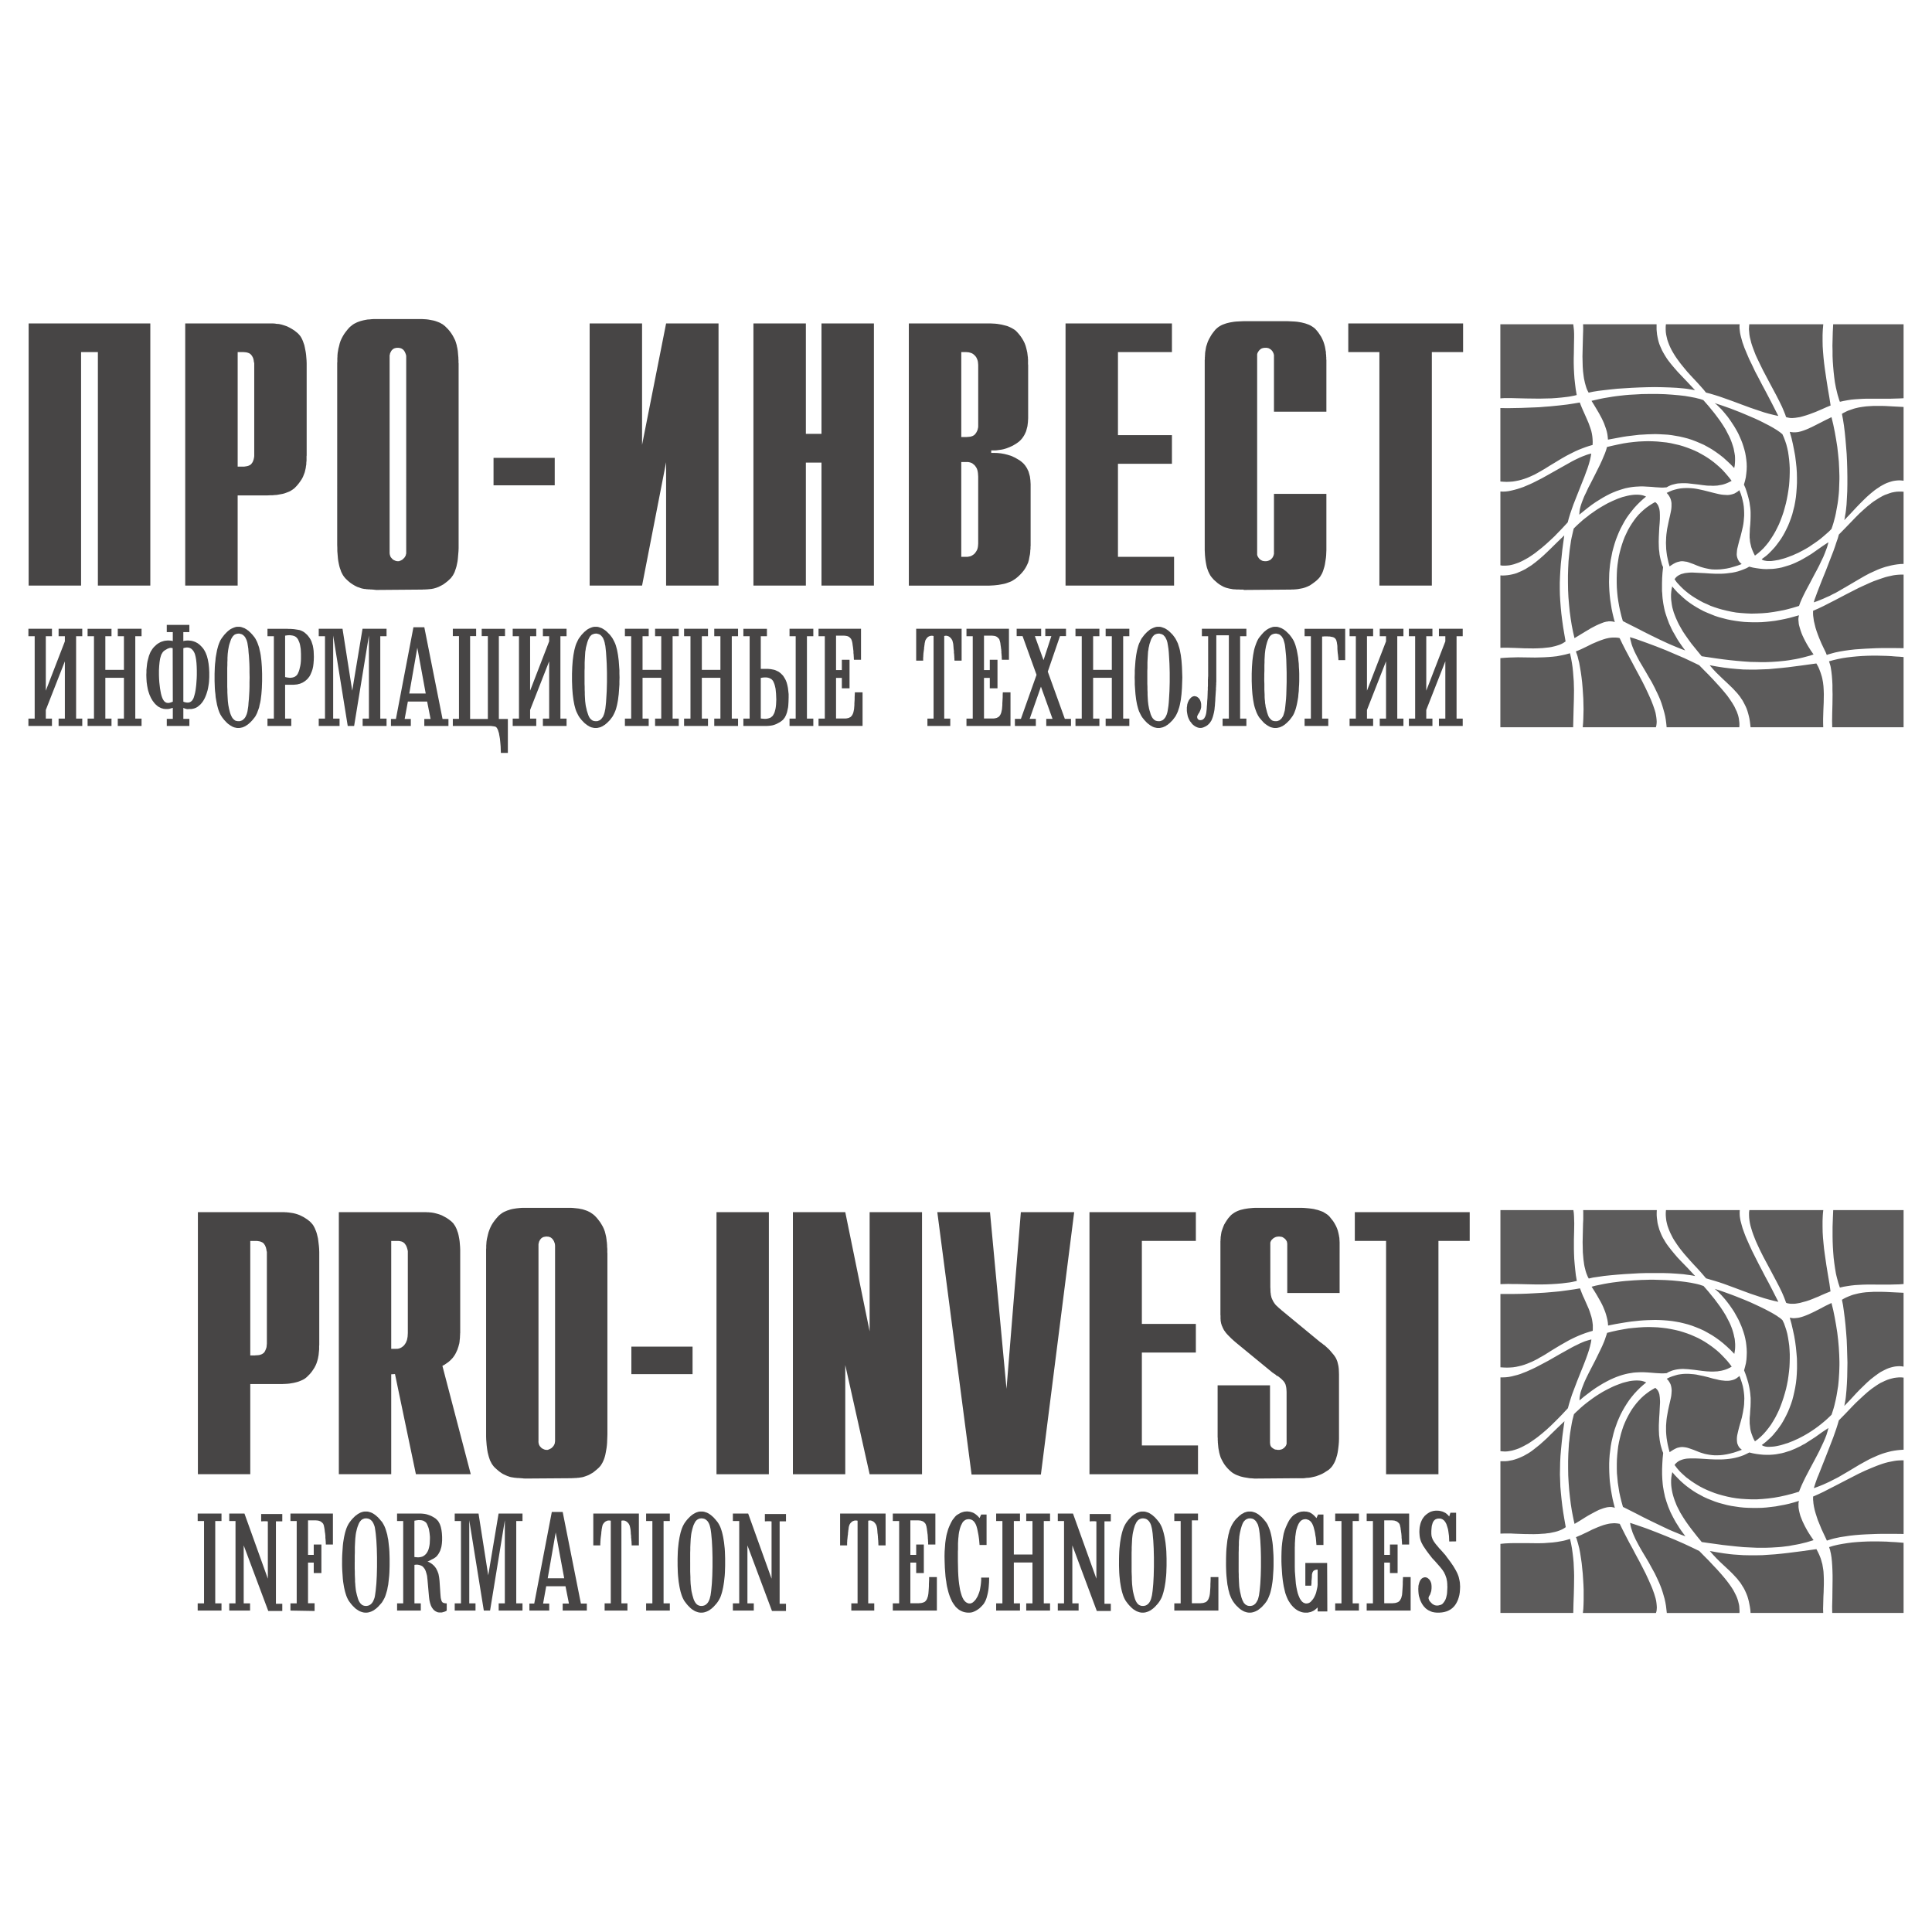
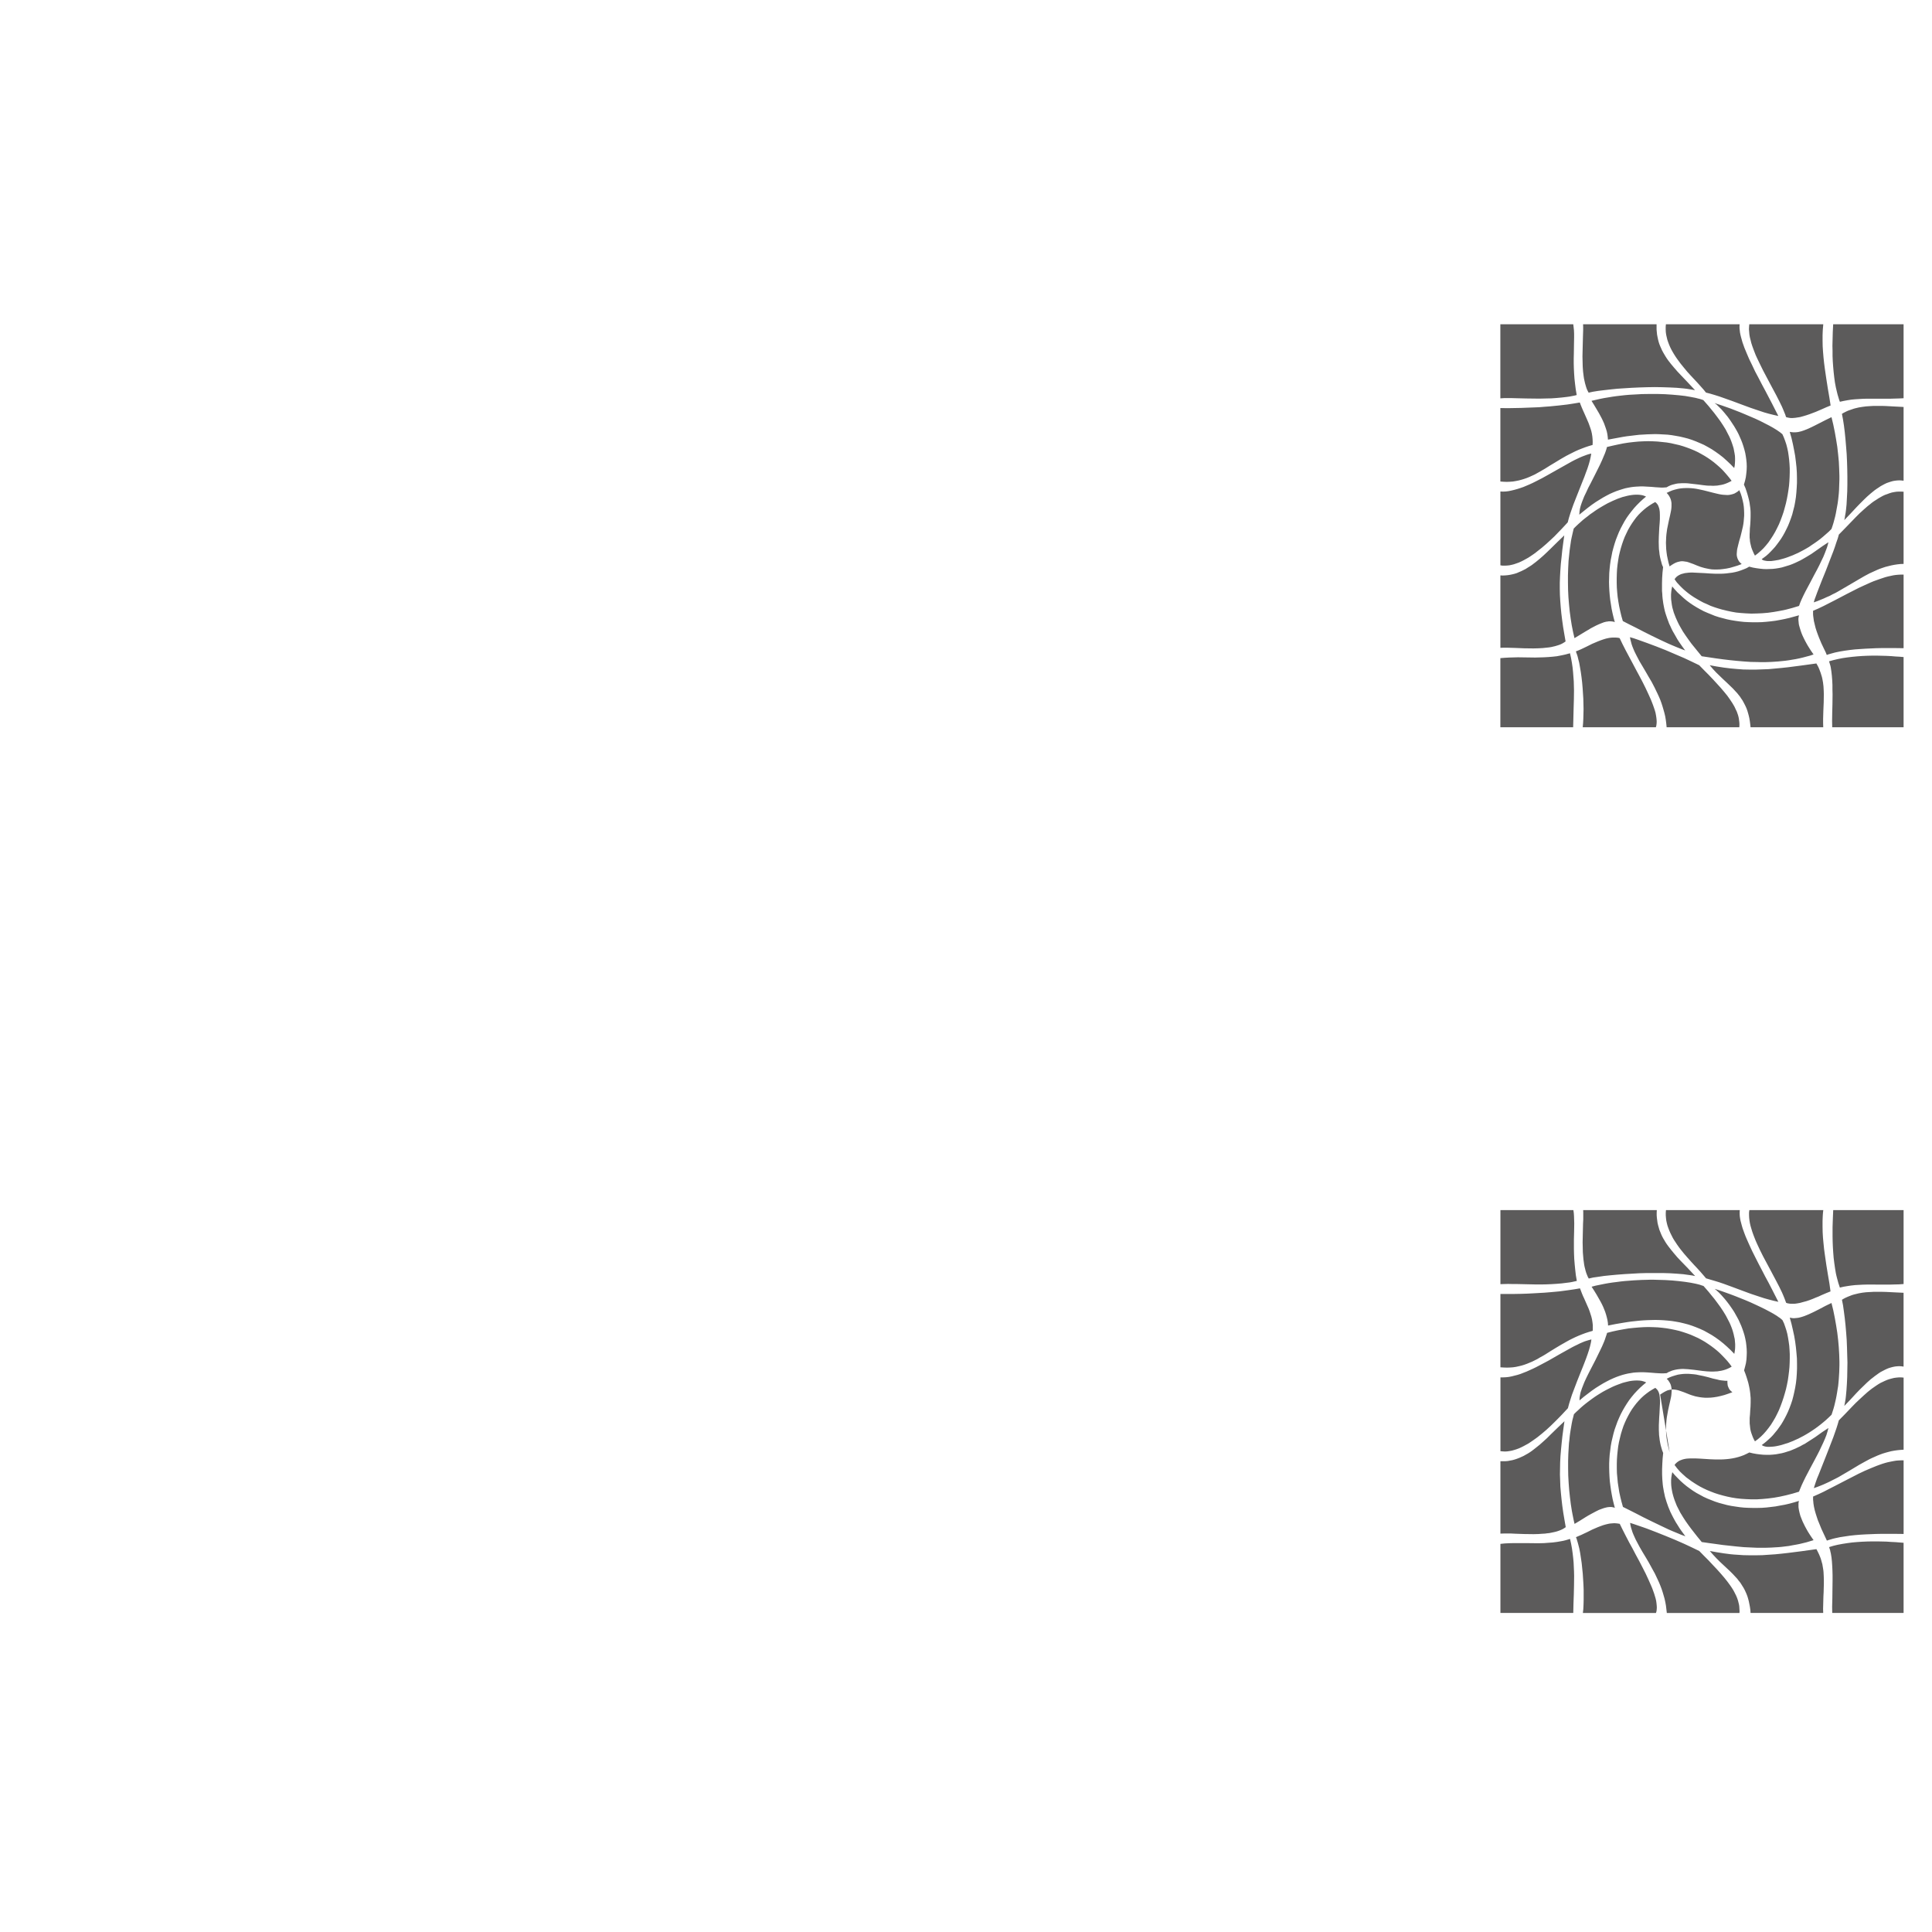
<svg xmlns="http://www.w3.org/2000/svg" width="2500" height="2500" viewBox="0 0 192.756 192.756">
  <g fill-rule="evenodd" clip-rule="evenodd">
    <path fill="#fff" d="M0 0h192.756v192.756H0V0z" />
    <path d="M149.691 65.662l.438-.035.438-.024.436-.012.438-.012.861.012.863.012.436-.012.438-.012.426-.024.436-.035.426-.047.438-.083.223-.047.213-.048.213-.059.225-.059.105.473.084.472.07.472.047.46.035.46.035.461.012.449.012.46-.012.897-.027.911-.023.933-.023.933h-7.262v-6.896h-.001zm7.534-.673l.271-.106.271-.118.271-.13.271-.13.545-.271.555-.236.271-.106.271-.094.271-.083.271-.06.141-.023.131-.012.141-.012h.274l.141.012.131.012.141.036.283.59.307.603.332.625.342.638.33.625.344.638.33.625.307.614.283.603.26.578.107.271.105.272.094.271.084.248.07.248.047.248.035.225.023.212.012.212-.012.189-.023.188-.047.166h-7.297l.035-.402.023-.437.012-.473.012-.496-.012-.508-.012-.532-.035-.543-.035-.531-.047-.543-.061-.52-.07-.508-.082-.484-.082-.46-.107-.413-.047-.201-.059-.188-.061-.166-.056-.163zm5.396-1.417l.402.118.412.142.426.153.461.165.92.343.957.378.934.401.885.378.803.378.709.342.484.496.459.46.426.448.402.438.365.401.342.401.309.378.271.378.117.177.119.177.105.177.105.177.084.177.082.177.082.165.061.177.059.166.047.177.035.165.023.177.023.177.012.166v.177l-.012.177h-7.25l-.035-.366-.047-.366-.059-.354-.082-.342-.096-.342-.094-.319-.107-.331-.117-.319-.131-.307-.141-.307-.143-.295-.141-.295-.295-.567-.32-.542-.307-.532-.307-.52-.295-.496-.26-.496-.119-.236-.117-.236-.105-.248-.096-.236-.082-.236-.061-.236-.059-.224-.043-.236zm7.959 2.798l.709.129.684.106.674.083.65.059.637.048.637.011h.627l.637-.023.627-.023.637-.059.639-.059.66-.071 1.369-.177 1.453-.201.107.189.094.177.082.188.072.189.07.189.059.189.059.189.047.189.072.39.047.389.023.402.012.39-.012.814-.035.815-.012.413-.012.414v.425l.012.413h-7.25l-.035-.307-.037-.295-.047-.284-.059-.26-.07-.26-.07-.236-.084-.236-.094-.213-.107-.212-.105-.201-.105-.189-.131-.189-.117-.177-.131-.165-.141-.177-.143-.153-.295-.319-.318-.307-.32-.307-.33-.307-.33-.318-.342-.331-.332-.354-.332-.39zm11.902-.39l.426-.118.447-.106.473-.094.473-.071.496-.059.496-.047.496-.036.508-.023.496-.012h.484l.482.012.473.012.461.024.426.036.412.023.391.035v7.002h-7.121l-.012-.626.012-.791.023-.897.012-.957-.012-.484v-.473l-.023-.46-.035-.448-.047-.414-.059-.39-.035-.177-.049-.165-.047-.154-.047-.142zm-12.705-.507l-.473-.579-.555-.685-.283-.389-.283-.401-.285-.425-.258-.449-.131-.236-.117-.236-.107-.236-.105-.237-.096-.248-.094-.248-.07-.248-.07-.248-.049-.26-.035-.26-.035-.26-.012-.26v-.259l.023-.271.035-.26.059-.271.262.307.27.295.297.272.295.272.307.259.318.236.33.224.344.213.354.2.355.189.377.165.377.153.379.154.402.13.4.106.402.106.412.083.426.071.424.059.438.047.438.023.438.012h.447l.449-.012.449-.035.461-.047.459-.059.461-.083.473-.094.461-.106.473-.13.471-.13-.023.106-.023.118-.012.118v.118l.012.118.012.13.012.13.023.129.072.26.082.272.094.271.107.26.129.271.131.26.141.259.143.248.283.449.271.39-.354.118-.355.094-.354.095-.354.083-.344.071-.354.059-.355.06-.342.047-.354.036-.344.035-.342.024-.354.023-.344.012-.342.012h-.342l-.355-.012-.684-.012-.697-.047-.686-.059-.695-.071-.697-.083-.697-.095-.709-.106-.708-.105zm11.112-4.535l.52-.224.543-.259.555-.284.578-.295 1.17-.614 1.205-.614.59-.271.602-.271.283-.118.295-.106.295-.106.285-.095.283-.094.271-.071.271-.059.271-.059.26-.036.26-.023.248-.012h.248v7.344l-.814-.011H187.678l-.508.011-.52.024-.52.024-.531.035-.52.036-.52.059-.508.07-.483.081-.461.095-.223.059-.213.06-.213.059-.201.071-.105-.261-.189-.389-.236-.496-.248-.591-.117-.307-.119-.331-.105-.331-.084-.342-.082-.343-.047-.342-.023-.165-.012-.166V60.938h-.001zm-18.977 1.028l-.141-.484-.119-.496-.105-.484-.082-.472-.072-.484-.047-.472-.035-.473-.012-.46v-.461l.012-.449.023-.448.047-.437.061-.425.07-.425.094-.401.105-.401.119-.39.129-.378.143-.366.166-.354.164-.342.189-.331.201-.318.213-.307.213-.284.234-.271.248-.248.26-.236.273-.224.283-.201.295-.189.295-.165.105.083.084.095.07.094.059.118.047.13.047.142.025.142.023.165.012.343v.377l-.023.401-.037.437-.023.46-.023.472-.012.496.012.496.012.26.035.26.025.248.047.26.059.26.07.248.07.26.107.248-.059.555-.035.531-.014.531v.768l.025.248.012.248.023.248.035.26.035.248.047.248.047.236.059.259.072.248.082.248.084.248.094.248.094.26.119.248.117.26.131.26.152.26.154.271.154.271.176.272.189.272.201.283.211.283-.412-.153-.414-.166-.424-.177-.414-.177-.838-.389-.828-.401-.803-.402-.754-.39-.709-.354-.624-.322zm-12.221-4.558l.248.012.236-.012.248-.023.236-.036.225-.047.236-.059.223-.071.213-.094.225-.095.213-.106.213-.106.201-.13.211-.13.201-.129.201-.154.189-.142.389-.319.379-.331.365-.343.354-.342.697-.685.674-.649-.107.768-.094.721-.07.685-.072.661-.047.649-.035.626-.023.614v.602l.012.602.035.614.047.614.061.638.082.661.094.673.119.708.129.744-.141.094-.154.095-.166.083-.176.071-.189.059-.189.059-.201.047-.199.047-.213.035-.213.024-.225.023-.225.024-.459.023-.461.012-.922-.012-.885-.036-.414-.012-.4-.012h-.355l-.318.012v-7.225h-.003zm7.321-4.676l.225-.225.225-.212.225-.201.236-.212.236-.189.248-.189.236-.189.26-.177.248-.177.248-.165.248-.153.26-.154.248-.142.258-.142.248-.118.248-.118.248-.106.248-.106.236-.083.236-.083.236-.059.225-.059.225-.048.225-.035.201-.023.199-.012h.201l.189.012.176.023.166.035.166.059.141.06-.318.271-.295.272-.295.295-.271.295-.26.319-.248.318-.236.331-.213.342-.201.366-.188.354-.178.378-.154.378-.152.39-.131.401-.117.402-.107.401-.082.425-.082.414-.061.425-.047.437-.035.425-.012.437-.012.448.012.437.023.449.035.437.049.449.07.449.07.449.094.448.107.449.117.437-.094-.035-.096-.023-.105-.012-.105-.012h-.212l-.119.024-.117.012-.236.059-.248.095-.26.106-.26.118-.271.141-.271.142-.271.165-.283.166-.543.331-.531.319-.143-.626-.129-.649-.107-.673-.094-.697-.07-.708-.061-.732-.035-.721-.012-.731v-.732l.023-.721.035-.708.072-.697.035-.342.047-.343.047-.318.047-.331.061-.307.07-.307.07-.307.069-.286zm10.06 5.054l.107-.142.117-.118.131-.095.152-.083.154-.071.178-.047.176-.047.189-.024.201-.023.201-.012h.225l.223.012.473.023.496.024.52.035.531.024h.554l.283-.012.271-.023.285-.036.283-.035.295-.059.283-.071.283-.095.283-.106.283-.117.271-.154.367.094.342.06.342.047.344.035.318.012.318-.012.318-.012.309-.035.295-.048.295-.059.283-.083.271-.083.271-.083.271-.106.248-.106.248-.118.248-.118.236-.13.225-.13.223-.13.426-.26.391-.272.707-.496.604-.401-.035.153-.049.177-.047.166-.07.189-.143.378-.164.401-.201.413-.201.425-.225.437-.236.437-.459.874-.449.839-.201.401-.178.378-.152.354-.119.331-.66.2-.627.166-.625.13-.602.105-.592.083-.566.047-.555.024-.531.012-.52-.023-.508-.036-.484-.047-.473-.083-.447-.095-.438-.105-.414-.119-.4-.129-.391-.142-.354-.165-.354-.154-.332-.177-.307-.177-.295-.177-.283-.188-.26-.189-.236-.189-.225-.189-.201-.189-.189-.189-.164-.177-.154-.166-.129-.177-.103-.152zm16.391-4.452l.625-.637.697-.721.365-.378.379-.378.4-.366.402-.354.213-.165.201-.166.211-.154.225-.141.213-.142.225-.13.213-.119.225-.106.236-.083.223-.083.225-.07.236-.047.236-.036.236-.011h.236l.236.011v7.203l-.318.012-.32.035-.307.047-.295.059-.283.071-.283.071-.283.094-.271.095-.26.106-.26.118-.26.119-.26.118-.508.271-.508.295-1.027.602-1.074.626-.271.153-.297.142-.283.153-.307.13-.307.142-.318.13-.32.13-.342.118.082-.284.119-.319.129-.354.154-.401.342-.874.379-.932.377-.98.367-.945.164-.46.143-.437.141-.401.107-.377zm-16.887 3.176l-.105-.366-.082-.366-.072-.342-.047-.343-.035-.319-.012-.319-.012-.295.012-.295.012-.284.023-.271.035-.26.035-.26.096-.472.094-.449.096-.413.082-.39.035-.188.023-.177.012-.177v-.332l-.023-.153-.035-.153-.047-.142-.072-.153-.082-.142-.105-.142-.119-.13.271-.129.283-.119.273-.082.283-.071.271-.047.26-.024.271-.012h.26l.26.012.26.024.248.035.248.047.484.106.471.118.461.118.438.106.213.047.199.036.201.023.201.012.201.012.176-.012.189-.035.178-.047.166-.059.164-.095.166-.106.152-.13.143.343.105.331.084.331.07.319.047.319.023.307.012.307v.284l-.023.283-.023.284-.035.271-.047.26-.119.508-.117.472-.131.449-.105.413-.047.201-.047.189-.023.177-.014.177-.012.166.012.165.037.153.047.142.07.142.082.13.119.13.129.118-.412.153-.391.118-.365.106-.344.071-.33.047-.307.035-.295.012h-.271l-.271-.012-.236-.035-.236-.047-.225-.048-.213-.059-.201-.059-.188-.071-.189-.071-.342-.142-.332-.118-.164-.059-.154-.047-.166-.023-.152-.024-.166-.012-.152.012-.166.036-.178.047-.176.071-.178.094-.189.118-.203.141zm-16.885-7.474l.26.012.283-.012.284-.036.283-.059.295-.071.297-.083.295-.095.307-.106.307-.13.307-.13.309-.142.307-.154.625-.319.615-.342 1.215-.685 1.135-.638.271-.142.271-.13.248-.118.248-.106.248-.094.223-.083.225-.071.213-.047-.059.331-.082.366-.107.378-.129.401-.154.413-.154.425-.176.437-.178.449-.365.921-.367.933-.164.461-.154.448-.143.461-.117.437-.283.307-.318.342-.355.366-.365.378-.402.378-.412.378-.438.377-.449.354-.223.178-.236.165-.225.153-.236.154-.236.13-.236.13-.236.118-.236.106-.236.083-.236.082-.236.06-.225.047-.234.023-.225.012h-.225l-.213-.036v-7.365h-.006zm26.073 6.754l.225-.166.236-.177.225-.201.211-.212.225-.236.213-.236.201-.26.201-.271.199-.283.189-.307.178-.319.166-.331.164-.342.143-.354.141-.378.131-.39.105-.414.107-.413.082-.437.07-.449.047-.46.035-.484.025-.484v-.508l-.012-.532-.035-.532-.061-.555-.07-.566-.107-.579-.117-.59-.141-.614-.178-.626.117.024.119.012.105.012h.236l.117-.012.119-.012.117-.024.236-.059.248-.083.248-.095.248-.105.52-.249.557-.283.578-.295.602-.295.178.745.152.744.131.744.117.732.082.731.072.732.035.72.023.708v.354l-.012.354-.012.354-.012.342-.023.343-.035.342-.037.331-.047.342-.059.331-.059.319-.059.33-.07.319-.084.319-.082.307-.096.307-.105.307-.271.272-.283.248-.271.236-.283.236-.283.212-.285.201-.283.189-.271.189-.283.166-.271.153-.271.142-.271.142-.271.118-.26.118-.248.094-.248.095-.236.083-.236.071-.225.059-.211.059-.213.036-.201.035-.178.024-.176.023h-.32l-.141-.012-.119-.023-.118-.023-.096-.035-.07-.036-.07-.059zm-1.772-7.439l.107-.366.082-.366.047-.366.035-.354.012-.354-.012-.342-.035-.354-.047-.331-.059-.331-.084-.331-.094-.319-.105-.319-.119-.307-.129-.296-.131-.295-.141-.271-.154-.271-.154-.26-.164-.248-.154-.236-.166-.236-.152-.212-.166-.201-.152-.188-.297-.343-.271-.271-.234-.225-.189-.142.721.236.873.307.484.189.484.188.508.213.496.212.496.212.482.225.461.236.438.224.4.224.367.224.152.106.154.106.131.106.117.094.143.319.129.342.119.354.094.366.082.378.059.401.049.401.035.413.023.425v.425l-.012.437-.023.437-.035.437-.061.448-.07.438-.082.437-.096.437-.117.437-.119.425-.141.413-.154.414-.164.401-.189.39-.189.366-.213.366-.223.343-.225.331-.248.307-.26.295-.271.26-.283.248-.297.225-.117-.225-.094-.213-.084-.2-.07-.201-.047-.201-.047-.189-.035-.188-.014-.189-.023-.177v-.366l.012-.189.012-.366.037-.378.023-.39.012-.413v-.45l-.012-.224-.023-.236-.037-.248-.035-.26-.059-.272-.07-.271-.082-.295-.096-.307-.105-.307-.145-.328zm9.778-7.061l.154-.094.164-.083.166-.083.166-.071.176-.059.166-.059.176-.06.166-.047.355-.083.365-.059.365-.047.367-.024.389-.023h.791l.414.012.861.047.91.047v7.356l-.213-.023-.213-.012-.225.012-.201.023-.211.036-.213.059-.213.07-.201.071-.201.095-.199.106-.213.118-.189.13-.201.13-.199.142-.189.153-.189.154-.377.33-.355.343-.354.354-.342.354-.639.685-.578.603.047-.225.035-.236.047-.248.037-.272.059-.578.035-.638.035-.685.012-.708v-.743l-.012-.756-.023-.756-.035-.756-.059-.744-.061-.732-.07-.697-.082-.661-.096-.614-.105-.554zm-23.44 3.306l.555-.13.543-.118.521-.106.531-.083.508-.059.494-.047.496-.024.473-.012.473.012.461.024.449.047.447.047.426.071.412.095.414.094.402.118.377.13.379.142.365.153.354.166.344.189.33.189.318.201.307.212.297.225.283.236.283.248.26.248.248.272.236.271.225.272.223.295-.199.106-.201.095-.201.082-.213.071-.199.047-.213.035-.201.036-.213.012-.213.012-.213-.012h-.213l-.211-.012-.414-.047-.424-.059-.426-.047-.414-.047-.199-.023-.213-.012h-.402l-.189.012-.199.012-.189.035-.189.047-.189.047-.188.071-.178.082-.189.106-.176.012-.178.012h-.178l-.189-.012-.377-.023-.402-.036-.412-.023-.438-.024h-.236l-.236.012-.234.012-.262.023-.26.036-.26.047-.283.059-.283.083-.295.094-.309.105-.318.13-.32.142-.342.177-.342.189-.367.224-.377.236-.391.271-.389.295-.414.331-.438.354.014-.153.012-.166.023-.165.035-.177.047-.177.059-.189.07-.201.072-.189.164-.413.201-.413.201-.437.236-.449.461-.909.459-.921.213-.461.189-.448.096-.225.082-.225.07-.212.06-.223zm-10.639-3.885l.709.012.684-.012.662-.012.625-.024.604-.023.578-.023.555-.047.508-.036.945-.094.814-.095.686-.106.555-.094.094.248.105.26.107.248.117.259.225.508.225.519.094.26.096.271.082.26.061.271.045.284.025.271.012.295-.012.283-.367.106-.354.118-.344.13-.33.13-.318.142-.307.153-.307.154-.297.154-.555.318-.543.331-.531.319-.508.318-.508.295-.508.283-.26.118-.26.118-.26.106-.271.094-.271.083-.271.071-.295.059-.283.047-.307.023-.309.012-.318-.012-.318-.023v-7.33h-.001zm10.735 3.153l-.023-.271-.037-.283-.059-.272-.082-.271-.096-.272-.094-.259-.117-.261-.119-.248-.26-.484-.271-.461-.248-.413-.236-.378.414-.094.412-.095.414-.083.426-.07.424-.071.426-.059.412-.048.426-.047.414-.036.424-.023.414-.023.402-.024.803-.012h.779l.744.023.707.047.674.059.613.07.555.095.496.095.225.059.201.048.189.059.166.06.518.59.568.696.295.39.295.401.283.425.271.437.119.236.117.225.117.225.107.236.094.235.084.236.082.248.07.236.047.248.047.248.037.236.012.248v.248l-.012.248-.023.248-.049.236-.365-.377-.365-.343-.367-.331-.377-.295-.379-.271-.389-.26-.391-.224-.389-.213-.402-.177-.389-.165-.402-.153-.4-.13-.414-.107-.402-.094-.4-.071-.414-.07-.4-.048-.414-.023-.414-.023-.4-.012-.414.012-.4.012-.402.024-.4.023-.402.047-.389.047-.402.047-.389.06-.768.142-.758.14zm17.769-2.256l-.082-.248-.105-.259-.107-.26-.117-.272-.271-.555-.295-.578-.65-1.216-.662-1.252-.307-.625-.295-.614-.141-.307-.119-.307-.117-.307-.107-.295-.094-.295-.07-.283-.072-.284-.047-.271-.023-.271-.023-.26.012-.248.023-.248h7.381l-.023.271-.023.26-.014.284-.01.271v.556l.01.555.037.566.047.555.059.555.07.543.154 1.051.154.98.152.886.119.768-.402.165-.508.225-.578.248-.627.236-.318.106-.318.095-.307.083-.307.047-.154.024-.143.012-.141.012h-.143l-.129-.012-.131-.024-.117-.023-.121-.04zm-7.992-2.443l-.236-.295-.285-.319-.307-.343-.33-.354-.354-.378-.355-.39-.342-.413-.344-.425-.164-.225-.166-.225-.152-.224-.143-.224-.141-.237-.131-.236-.117-.236-.107-.248-.094-.248-.084-.248-.059-.248-.059-.26-.035-.26-.012-.26v-.26l.023-.26h7.355l-.012.189v.201l.023.212.025.225.047.236.059.236.07.248.072.26.094.26.094.271.119.284.117.283.248.579.295.603.295.625.332.626.33.637.342.638.674 1.287.637 1.252-.471-.106-.473-.118-.461-.13-.461-.153-.908-.307-.898-.331-.885-.331-.898-.319-.436-.153-.449-.142-.438-.13-.444-.116zm12.693-6.814h7.025v7.38l-.438.023-.438.012-.412.012h-2.409l-.391.012-.377.023-.379.024-.377.035-.379.06-.377.07-.379.083-.082-.225-.07-.236-.072-.236-.059-.236-.117-.496-.096-.508-.07-.52-.059-.532-.047-.531-.037-.531-.023-.52v-.508l-.012-.508.012-.484.023-.886.04-.777zm-33.205 0h7.273l.036.295.035.319.014.342v.354l-.014.779-.012.851-.012.46v.473l.012.496.025.508.035.52.059.543.07.555.096.567-.236.059-.248.048-.248.047-.26.035-.508.059-.508.047-.52.036-.508.011-.52.012h-.496l-.992-.012-.945-.023-.436-.012H150.057l-.367.024v-7.393h.001zm8.254 0h7.332v.531l.023.248.025.248.047.248.047.225.059.236.07.224.084.213.094.212.094.212.107.201.117.201.119.2.129.201.131.189.295.378.307.366.318.366.344.366.709.744.719.768-.271-.047-.283-.047-.295-.047-.318-.036-.662-.059-.709-.035-.73-.024-.756-.012-.756.012-.768.024-.768.035-.744.047-.709.047-.686.071-.625.071-.578.071-.52.083-.438.095-.094-.177-.084-.177-.07-.201-.059-.201-.059-.213-.047-.212-.049-.225-.035-.236-.059-.472-.035-.496-.012-.496-.012-.508.023-.98.023-.897.012-.401.012-.354v-.319l-.009-.261z" fill="#5c5b5b" />
-     <path fill="#474545" d="M2.858 32.268h12.139v26.155H9.766V35.126H8.089v23.297H2.858V32.268zM18.48 32.268H27.277l.047.012h.106l.059.012.047.012.295.023.271.059.271.083.271.095.26.13.248.142.251.164.236.189.119.106.106.118.106.13.095.153.083.166.071.165.071.201.071.201.047.213.047.236.047.248.036.26.023.272.023.283.012.307V45.434l-.012.095v.424l-.012.106-.012.118v.118l-.012.106-.024.118-.012.119-.023.118-.024.105-.059.248-.083.225-.094.236-.118.225-.142.212-.153.213-.165.201-.189.201-.106.106-.118.083-.118.083-.13.083-.142.071-.153.059-.154.059-.165.059-.177.047-.189.035-.201.036-.201.035-.212.012-.225.023h-.224l-.248.012h-2.987v8.998H18.48V32.268zm5.704 14.288h.165l.153-.023.142-.023.13-.036.106-.047.106-.059.082-.071.06-.083.059-.082.048-.095.035-.094.036-.106.023-.106.024-.118.012-.118V36.227l-.012-.012v-.047l-.012-.023v-.024l-.012-.023-.012-.098-.011-.083-.024-.094-.023-.083-.035-.082-.047-.083-.036-.071-.059-.071-.059-.071-.071-.059-.094-.06-.095-.035-.106-.035-.13-.023-.13-.012-.153-.012h-.531v11.43h.471zM45.757 54.373v.307l-.012.307-.024.283-.023.272-.023.259-.035.248-.047.225-.047.224-.06.201-.07.201-.06.177-.082.166-.083.153-.095.13-.094.13-.106.106-.212.2-.225.178-.225.165-.236.13-.236.118-.248.094-.248.071-.248.047h-.083l-.071.012-.083.012h-.071l-.071.012H42.498l-.071.012h-.212l-.071.012h-.284l-4.357.035-.059-.011-.071-.012h-.059l-.07-.012h-.071l-.071-.012H36.961l-.071-.012h-.153l-.071-.012h-.07l-.071-.012-.071-.012h-.071l-.13-.023-.118-.024-.13-.035-.118-.047-.248-.083-.236-.118-.236-.142-.224-.153-.225-.189-.212-.201-.106-.118-.095-.118-.095-.142-.083-.154-.083-.166-.059-.177-.071-.188-.06-.213-.047-.213-.047-.236-.036-.236-.023-.26-.023-.271-.023-.284v-.294l-.012-.307V36.201l.012-.106v-.366l.012-.13v-.13l.012-.142.012-.13.024-.13.023-.142.024-.142.035-.13.036-.142.059-.248.082-.248.106-.236.118-.224.142-.236.154-.212.177-.225.188-.212.106-.095.118-.094.118-.094.13-.083.142-.071.142-.071.153-.059.166-.059.166-.047.188-.047.189-.036.188-.035.212-.012.213-.023.212-.012H42.085l.224.012.2.012.213.024.189.035.189.035.177.035.165.047.166.059.154.059.141.059.142.083.129.071.119.095.106.083.106.106.201.201.177.212.153.212.142.225.118.224.118.236.083.248.07.236.024.142.035.142.024.142.023.142.012.13.012.142.012.141.012.13.012.13v.13l.012.13V36.166l.012.106v18.101zm-6.884.744v.083l.012.083.012.071.023.071.024.07.023.059.036.059.047.047.036.047.047.047.047.047.036.036.047.023.048.024.047.023.047.023h.011l.024.012.012.012h.023l.012.012h.035l.023.012h.035l.023.012H39.831l.012-.012h.012l.012-.012.012-.012.059-.012.059-.024.06-.035.059-.024.047-.047.059-.047.047-.047.059-.059.047-.059.035-.059.036-.06.035-.07.012-.071.023-.071.012-.071V35.504l-.012-.024v-.047l-.012-.023v-.024l-.012-.012v-.023l-.012-.012v-.023l-.012-.012v-.012l-.023-.06-.023-.047-.024-.059-.023-.047-.036-.047-.035-.059-.047-.047-.036-.047-.059-.035-.047-.036-.059-.035-.071-.024-.06-.023-.082-.012-.071-.012h-.189l-.083.012-.095.024-.071.023-.071.036-.07.047-.06.059-.059.059-.047.071-.036.071-.035.071-.036.07-.012.083-.023.071-.012.083V55.117zM49.24 45.682h6.105v2.74H49.24v-2.74zM58.829 32.268h5.23v12.115l2.398-12.115h5.231v26.155h-5.231V46.119l-2.398 12.304h-5.23V32.268zM75.17 32.268h5.232v11.017h1.558V32.268h5.231v26.155H81.96V46.155h-1.558v12.268H75.17V32.268zM90.675 32.268h8.113l.248.012.236.012.236.024.213.035.211.036.189.047.189.047.176.047.178.071.154.071.141.071.143.083.129.083.119.093.105.106.189.212.178.224.152.225.131.225.117.236.096.248.07.248.059.248.023.106.023.095.012.106.012.094.012.106.012.095.014.094v.106l.012.094V36.33l.012.082v5.314l-.012.212-.012.201-.025.201-.023.188-.047.177-.047.177-.047.166-.07.153-.072.154-.082.141-.094.142-.096.129-.105.119-.119.118-.129.106-.131.094-.141.095-.143.083-.141.083-.154.071-.154.071-.152.059-.154.06-.152.047-.166.047-.166.036-.164.023-.178.024-.166.023-.176.012h-.367v.248h.281l.355.011.342.036.33.059.332.083.152.047.154.047.152.059.143.071.154.071.141.083.143.083.141.083.131.095.129.106.119.106.105.118.096.118.094.142.082.13.07.154.072.141.047.166.047.165.047.177.023.177.025.189.012.201.012.201v6.152l-.012.095v.189l-.012.106-.014.106v.106l-.012.106-.012.118-.023.118-.023.106-.023.118-.023.13-.023.118-.035.118-.035.13-.096.213-.105.212-.119.201-.141.201-.166.201-.178.189-.199.189-.213.177-.119.083-.129.083-.131.083-.141.07-.154.06-.164.059-.166.059-.178.047-.188.036-.189.035-.201.035-.213.024-.225.023-.223.012-.236.012h-8.03V32.268h.001zm5.739 23.286h.118l.13-.023.118-.024.107-.035.105-.059.094-.06.096-.071.082-.083.07-.094.072-.107.059-.106.047-.106.035-.13.023-.13.012-.13.012-.153v-6.695l-.012-.177-.012-.166-.023-.154-.035-.153-.047-.13-.059-.118-.072-.106-.07-.094-.082-.083-.096-.071-.082-.071-.106-.047-.095-.035-.106-.024-.118-.023H95.906v9.458h.508zm0-11.95l.142-.012.142-.012.118-.012.118-.035.106-.036.084-.047.082-.047.059-.071.059-.059.049-.071.047-.071.035-.071.035-.071.035-.083.023-.071.012-.083.012-.011v-.024l.012-.023v-.07l.012-.024v-6.186l-.012-.141-.012-.13-.023-.13-.035-.118-.047-.106-.047-.106-.061-.095-.082-.095-.082-.082-.084-.071-.105-.071-.106-.047-.119-.035-.13-.035-.129-.012-.142-.012h-.473v8.479h.507v-.003zM106.309 32.268h10.615v2.858h-5.385v8.29h5.385v2.857h-5.385v9.281h5.598v2.869h-10.828V32.268zM132.334 49.272v5.609l-.012.271-.011.261-.024.247-.037.248-.035.224-.035.213-.047.2-.059.19-.058.188-.061.166-.07.154-.082.141-.084.142-.094.118-.094.106-.213.201-.213.165-.212.154-.213.142-.223.106-.236.094-.237.071-.236.047-.07.012-.084.012-.082.023h-.071l-.084.013-.082.011h-.082l-.084.012H128.873l-.07.012H128.508l-4.428.035v-.024l-.012-.011h-.355l-.082-.012h-.295l-.096-.012h-.105l-.106-.011-.095-.013-.106-.023-.094-.012-.107-.024-.094-.023-.224-.059-.213-.083-.201-.106-.2-.118-.201-.142-.189-.166-.201-.177-.176-.2-.096-.118-.082-.118-.07-.13-.073-.142-.07-.154-.058-.165-.059-.165-.047-.189-.037-.189-.035-.2-.035-.225-.024-.224-.023-.236-.012-.248-.012-.248V35.929l.012-.095v-.188l.012-.095v-.106l.011-.094v-.095l.012-.106.012-.095.023-.106.012-.095.047-.259.084-.26.082-.248.117-.248.131-.236.141-.236.166-.225.177-.224.106-.106.107-.095.117-.094.131-.083.141-.082.154-.071.164-.059.166-.06.178-.047.201-.048.199-.035.213-.035.213-.023.237-.012.236-.012.26-.012h4.416l.259.012.248.012.225.012.236.023.211.035.202.035.189.048.189.047.164.06.166.059.155.071.14.082.131.083.129.094.108.095.093.106.19.224.152.225.154.236.118.236.107.248.082.248.07.26.047.259.012.095.025.106.012.095v.106l.012.095.012.094v.106l.011.095v.188l.012.095V41.077h-5.23v-5.656l-.012-.024v-.035l-.012-.011V35.315l-.014-.023v-.012l-.011-.024v-.012l-.012-.024-.023-.035-.012-.047-.035-.048-.024-.047-.035-.047-.047-.047-.035-.035-.049-.048-.058-.035-.059-.036-.059-.035-.06-.024-.07-.011-.059-.024h-.248l-.082.011-.084.013-.07.023-.071.024-.06.035-.059.047-.058.048-.047.047-.047.059-.035.047-.037.059-.036.059-.023.059-.023.06-.012.059V55.341l.012.059.023.059.023.06.036.059.037.058.035.048.047.059.047.047.058.047.059.036.06.035.071.036.07.023.084.012.082.012H126.336l.082-.012.059-.012.07-.023.06-.024.059-.024.059-.035.058-.035.049-.048.035-.047.047-.035.035-.048.024-.047.035-.047.012-.048.023-.047.012-.011v-.024l.011-.011V55.4l.014-.024v-.035l.012-.023V55.282l.012-.011v-5.999h5.23zM137.623 35.126h-3.105v-2.858h11.455v2.858h-3.118v23.297h-5.232V35.126zM4.57 68.909l1.902-4.924v-.508h-.626v-.744h2.362v.744h-.615v8.219h.615v.732H5.846v-.732h.626V65.98L4.57 70.833v.863h.614v.732h-2.35v-.732h.626v-8.219h-.626v-.744h2.35v.744H4.57v5.432zM12.364 66.831v-3.354h-.614v-.744h2.373v.744h-.625v8.219h.625v.732H11.75v-.732h.614v-4.074H10.51v4.074h.614v.732H8.739v-.732h.637v-8.219h-.637v-.744h2.385v.744h-.614v3.354h1.854zM18.894 72.428h-2.255v-.708h.602v-1.098l-.083.023-.082.024-.083.023-.07.023-.083.012-.083.011h-.259l-.106-.011-.094-.012-.106-.035-.094-.023-.098-.048-.094-.047-.094-.047-.095-.071-.083-.071-.082-.071-.083-.083-.083-.095-.07-.094-.083-.106-.07-.118-.071-.118-.059-.118-.059-.13-.059-.13-.047-.142-.047-.142-.047-.153-.035-.153-.059-.319-.047-.342-.023-.354-.012-.378.012-.248v-.236l.023-.225.023-.224.024-.201.035-.201.048-.189.047-.177.047-.178.059-.153.059-.153.069-.142.083-.13.083-.13.083-.106.094-.106.106-.095.095-.095.106-.083.106-.071.106-.059.106-.059.118-.047.118-.035.106-.035.118-.023.13-.012.118-.012h.13l.13.012.13.012.129.035v-.897h-.602v-.72h2.255v.72h-.602v.897l.13-.035.13-.012.13-.012h.13l.118.012.13.012.118.023.118.035.106.035.118.047.106.059.106.059.095.071.106.083.094.095.095.095.094.106.083.106.083.13.072.13.071.142.059.153.059.153.047.178.047.177.035.189.036.201.023.201.024.224.012.225.012.236v.472l-.012.236-.012.224-.024.213-.036.224-.035.201-.047.213-.059.2-.06.189-.071.188-.071.166-.083.165-.083.142-.095.142-.106.13-.106.118-.118.095-.106.094-.13.083-.118.059-.13.047-.141.035-.13.023H18.834l-.035.012h-.13l-.035-.012h-.047l-.047-.023-.059-.012-.059-.023-.06-.023-.07-.036v1.098h.602v.709zm-1.665-7.759l-.095-.023-.095-.012-.106.012-.105.036-.106.036-.118.071-.13.071-.13.094-.059.06-.059.07-.047.083-.059.095-.047.106-.035.118-.038.128-.035.142-.047.319-.036.377-.023.414v.472l.012.366.023.354.036.318.035.295.047.271.048.26.059.224.071.201.036.083.047.083.047.083.047.059.047.059.059.036.059.047.06.024.07.023h.071l.071.012.083-.012.083-.023.083-.024.094-.035.094-.036-.012-5.337zm1.063 0v5.337l.094.036.094.023.095.024h.083l.082.012.071-.012.071-.012.071-.023.059-.036.059-.035.059-.059.047-.047.047-.071.047-.07.036-.083.035-.094.059-.2.059-.225.047-.248.036-.26.035-.295.023-.307.023-.33.012-.354v-.45l-.011-.39-.023-.365-.035-.319-.047-.271-.059-.236-.035-.106-.036-.082-.047-.083-.035-.071-.095-.118-.106-.106-.059-.036-.059-.036-.059-.023-.059-.023-.071-.012-.06-.012H18.599l-.154.023-.153.045zM21.409 67.586v-.366l.012-.342.012-.342.023-.307.036-.307.023-.284.047-.271.047-.26.047-.248.059-.225.059-.212.071-.201.071-.176.083-.178.094-.153.095-.13.188-.248.201-.213.095-.094.095-.083.105-.083.095-.071.106-.059.095-.047.106-.047.095-.036.106-.035.095-.024.106-.011h.201l.106.011.106.024.106.035.094.036.106.036.095.059.106.059.094.071.106.071.094.094.106.094.188.201.201.248.095.142.082.153.083.165.07.177.071.201.071.212.047.225.059.248.047.259.035.272.035.283.024.307.023.319.012.331.012.354v.732l-.012.343-.012.342-.023.319-.024.307-.035.283-.035.283-.047.26-.059.236-.047.236-.071.213-.071.188-.07.189-.083.165-.082.154-.095.13-.201.248-.188.201-.106.095-.094.083-.106.083-.094.059-.106.071-.095.047-.106.047-.094.036-.106.023-.106.024-.106.012h-.201l-.106-.012-.095-.024-.106-.023-.095-.036-.106-.047-.095-.059-.106-.059-.095-.071-.105-.071-.095-.083-.095-.095-.201-.212-.188-.236-.095-.142-.094-.154-.083-.165-.071-.177-.071-.201-.059-.212-.059-.225-.047-.248-.047-.26-.047-.271-.023-.295-.036-.295-.023-.319-.012-.342-.012-.343v-.366zm1.263 0V68.531l.012.272v.271l.012.236.012.236.012.201.012.201.023.201.024.188.036.189.035.188.047.177.047.189.059.177.071.165.071.142.083.118.095.095.047.047.059.035.047.036.059.023.059.012.071.012.059.012H23.889l.083-.012.082-.036.083-.024.071-.047.07-.059.071-.059.059-.071.06-.083.047-.083.047-.106.047-.106.036-.118.036-.13.023-.13.023-.154.047-.307.024-.342.035-.354.024-.391.023-.401.012-.437v-.448l.012-.473-.012-.484v-.449l-.012-.437-.023-.401-.024-.39-.035-.354-.024-.342-.047-.307-.023-.142-.023-.142-.036-.13-.036-.118-.047-.106-.047-.094-.047-.095-.06-.083-.059-.059-.071-.071-.07-.047-.071-.047-.083-.023-.082-.023-.083-.024h-.094l-.13.012-.13.036-.059.023-.047.024-.059.035-.047.047-.095.095-.083.129-.083.142-.059.166-.059.177-.059.177-.047.177-.035.189-.035.189-.024.188-.024.201-.012.2-.012.201v.224l-.012.248v.26l-.012.284v.947zM28.446 68.319v3.377h.614v.732h-2.374v-.732h.637v-8.219h-.637v-.744h1.936l.177.012h.177l.177.012.166.012.153.023.154.024.142.023.13.024.13.047.13.059.13.071.118.083.118.106.118.106.118.142.106.142.106.165.095.189.07.212.071.225.047.259.036.272.012.284.011.318-.011.331-.024.318-.036.295-.059.271-.083.248-.095.224-.047.106-.059.106-.059.094-.071.083-.071.095-.071.071-.083.071-.083.071-.083.059-.094.059-.095.059-.09.037-.106.048-.106.035-.106.023-.118.035-.118.012-.13.012-.13.012h-.84v.001zm0-.768l.118.024.118.023.106.012.106.012H29l.094-.012.083-.012.083-.023.083-.024.071-.036.071-.047.059-.047.059-.047.047-.071.047-.059.035-.083.071-.153.059-.177.047-.188.047-.201.036-.212.023-.236.012-.236v-.519l-.012-.248-.011-.236-.036-.224-.035-.201-.047-.178-.071-.177-.07-.153-.036-.071-.047-.059-.059-.06-.047-.059-.071-.047-.059-.035-.083-.036-.071-.023-.095-.024-.083-.012-.094-.012-.106-.011-.212.011-.236.036v4.131zM35.142 68.909l1.027-6.176h2.397v.744h-.626v8.219h.626v.732h-2.385v-.732h.626v-8.29l-1.476 9.022h-.638l-1.453-9.022v8.29h.638v.732H31.8v-.732h.625v-8.219H31.8v-.744h2.373l.969 6.176zM42.616 69.995h-1.924l-.319 1.736h.614v.697h-1.983v-.697h.496l1.748-9.151h1.086l1.818 9.151h.59v.697h-2.409v-.697h.626l-.343-1.736zm-.98-5.372l-.803 4.569h1.641l-.838-4.569zM46.902 71.731h1.771v-8.266h-.613v-.732h2.326v.732h-.615v8.266h.898v3.389h-.697l-.012-.33-.011-.32-.024-.283-.024-.26-.023-.224-.036-.212-.035-.178-.023-.153-.048-.142-.035-.118-.035-.107-.048-.082-.035-.071-.047-.058-.048-.048-.047-.024-.059-.023-.071-.012-.071-.012-.094-.011-.095-.013-.118-.011h-3.755v-.709h.614v-8.254h-.614v-.732h2.326v.732h-.602v8.266zM52.889 68.909l1.901-4.924v-.508h-.626v-.744h2.362v.744h-.614v8.219h.614v.732h-2.362v-.732h.626V65.98l-1.901 4.853v.863h.614v.732h-2.35v-.732h.626v-8.219h-.626v-.744h2.35v.744h-.614v5.432zM57.069 67.586v-.366l.012-.342.012-.342.023-.307.023-.307.036-.284.035-.271.047-.26.047-.248.059-.225.059-.212.071-.201.083-.176.083-.178.083-.153.095-.13.188-.248.201-.213.095-.094.106-.083.094-.083.094-.071.106-.059.094-.047.106-.047.094-.036.106-.035.106-.024.095-.011h.212l.106.011.095.024.106.035.106.036.094.036.106.059.095.059.106.071.095.071.106.094.095.094.2.201.189.248.095.142.082.153.083.165.083.177.071.201.059.212.059.225.047.248.047.259.035.272.036.283.023.307.023.319.024.331v.354l.012.366-.012.366v.343l-.024.342-.023.319-.023.307-.036.283-.035.283-.047.26-.047.236-.059.236-.059.213-.071.188-.083.189-.083.165-.082.154-.095.13-.189.248-.2.201-.095.095-.106.083-.095.083-.106.059-.095.071-.106.047-.094.047-.106.036-.106.023-.095.024-.106.012h-.212l-.095-.012-.106-.024-.106-.023-.094-.036-.106-.047-.094-.059-.106-.059-.094-.071-.094-.071-.106-.083-.095-.095-.201-.212-.188-.236-.095-.142-.083-.154-.083-.165-.083-.177-.071-.201-.059-.212-.059-.225-.047-.248-.047-.26-.035-.271-.036-.295-.023-.295-.023-.319-.012-.342-.012-.343v-.366zm1.252 0v.65l.012.295v.272l.012.271v.236l.012.236.012.201.012.201.024.201.024.188.035.189.047.188.036.177.059.189.059.177.059.165.071.142.082.118.095.095.059.047.047.035.059.036.059.023.059.012.059.012.059.012H59.539l.094-.012.083-.036.071-.024.083-.047.071-.059.059-.059.059-.071.06-.083.059-.083.036-.106.047-.106.035-.118.036-.13.023-.13.036-.154.035-.307.036-.342.023-.354.024-.391.023-.401.012-.437.012-.448v-.957l-.012-.449-.012-.437-.023-.401-.024-.39-.023-.354-.036-.342-.035-.307-.036-.142-.023-.142-.036-.13-.035-.118-.047-.106-.036-.094-.059-.095-.06-.083L60 63.45l-.059-.071-.071-.047-.083-.047-.071-.023-.083-.023-.094-.024h-.095l-.13.012-.118.036-.059.023-.059.024-.06.035-.047.047-.095.095-.082.129-.071.142-.071.166-.059.177-.047.177-.048.177-.047.189-.023.189-.035.188-.013.201-.012.2-.012.201-.012.224-.012.248v.544l-.012.294v.653h.001zM65.972 66.831v-3.354h-.614v-.744h2.362v.744h-.614v8.219h.614v.732h-2.362v-.732h.614v-4.074h-1.865v4.074h.614v.732h-2.374v-.732h.626v-8.219h-.626v-.744h2.374v.744h-.614v3.354h1.865zM71.876 66.831v-3.354h-.614v-.744h2.374v.744h-.626v8.219h.626v.732h-2.374v-.732h.614v-4.074h-1.854v4.074h.615v.732h-2.386v-.732h.638v-8.219h-.638v-.744h2.386v.744h-.615v3.354h1.854zM75.903 63.477v3.259h.733l.13.011.129.012.119.023.118.023.118.024.106.036.106.047.095.047.106.047.083.059.094.071.083.071.071.071.083.083.071.083.059.094.059.095.06.106.059.106.095.236.071.26.059.283.035.295.036.331v.342l-.012.425-.024.402-.023.177-.035.165-.036.166-.036.153-.047.13-.047.13-.059.118-.062.12-.071.094-.071.095-.071.071-.083.071-.177.129-.177.095-.177.095-.177.071-.189.059-.189.035-.201.023-.2.012h-2.35v-.732h.626v-8.219h-.626v-.744h2.35v.744h-.614zm3.483 8.219v-8.219h-.614v-.744h2.374v.744h-.638v8.219h.638v.732h-2.374v-.732h.614zm-3.483-.012l.225.024.201.012.177-.012.165-.036.071-.023.071-.024.071-.035.059-.036.047-.047.059-.047.047-.047.036-.059.07-.118.071-.153.047-.166.047-.177.035-.212.024-.225.012-.236.012-.271-.012-.295-.012-.283-.024-.26-.023-.236-.047-.213-.047-.188-.06-.166-.07-.155-.036-.07-.047-.06-.047-.047-.059-.06-.059-.035-.071-.035-.07-.036-.071-.023-.083-.024-.083-.012-.095-.012h-.094l-.212.012-.225.036v4.05zM85.904 65.827h-.708V65.744l-.012-.023V65.52l-.012-.036v-.165l-.011-.024V65.213l-.013-.024v-.236l-.011-.047v-.059l-.012-.048v-.047l-.012-.059v-.047l-.011-.047v-.059l-.013-.047-.011-.048v-.059l-.012-.047-.012-.106-.012-.095-.023-.082-.012-.071-.024-.071-.023-.059-.024-.059-.023-.047-.059-.071-.071-.071-.071-.059-.083-.048-.094-.035-.107-.023-.106-.012-.118-.012h-.791v3.436h.579v-1.027h.767v2.846h-.767v-1.039h-.579v4.05h.957l.117-.012.107-.024.094-.023.083-.047.083-.036.059-.059.058-.059.048-.071.047-.082.036-.083.035-.095.024-.106.023-.106.024-.118.011-.13.012-.142.012-.154v-.165l.012-.189.012-.2v-.225l.012-.236.012-.248h.767v3.354h-4.393v-.732h.626v-8.219h-.626v-.744h4.239v3.094zM94.808 72.428h-2.279v-.732h.614v-8.242l-.13-.024h-.118l-.107.024-.106.035-.095.059-.082.071-.071.094-.07.107-.024.035-.012.035-.012.036-.012.047-.012.047-.011.047-.012.059-.012.06-.011.059v.07l-.013.06-.011.059v.047l-.013.059-.011.059v.13l-.011.023v.06l-.013.035v.07l-.011.036v.036l-.012.023V65.083l-.012.036v.023l-.012.094v.095l-.011.094v.095l-.012.094V65.91h-.697v-3.177h4.534v3.177h-.708l-.012-.118v-.119l-.012-.106v-.106l-.012-.094v-.083l-.011-.071-.013-.071v-.213l-.011-.035v-.059l-.012-.023v-.06l-.012-.035V64.658l-.012-.154-.011-.129-.012-.13-.024-.107-.023-.094-.024-.094-.024-.072-.035-.058-.071-.107-.083-.094-.082-.071-.095-.059-.094-.035-.107-.024h-.117l-.118.024v8.242h.602v.732zM100.664 65.827h-.709V65.721l-.012-.036v-.201l-.011-.023V65.319l-.012-.024V65.189l-.012-.023v-.213l-.012-.047v-.107l-.011-.047-.012-.059v-.047l-.012-.047v-.059l-.011-.047-.012-.048v-.059l-.012-.047-.012-.106-.011-.095-.024-.082-.011-.071-.024-.071-.023-.059-.014-.059-.023-.047-.071-.071-.07-.071-.07-.059-.084-.048-.094-.035-.107-.023-.106-.012-.117-.012h-.791v3.436h.578v-1.027h.768v2.846h-.768v-1.039h-.578v4.05h.955l.119-.012.106-.024.095-.023.082-.047.082-.036.059-.059.06-.059.047-.071.047-.082.035-.083.035-.095.024-.106.023-.106.026-.118.011-.13.012-.142.012-.154v-.165l.012-.189.011-.2.012-.225v-.236l.012-.248h.767v3.354h-4.393v-.732h.626v-8.219h-.626v-.744h4.239v3.094zM104.113 65.862l.78-2.397h-.604v-.732h2.066v.732h-.601l-1.217 3.543 1.701 4.711h.614v.709h-2.467v-.709h.625l-1.156-3.212-1.124 3.212h.616v.709h-2.09v-.709h.601l1.559-4.392-1.395-3.862h-.589v-.732h2.445v.732h-.627l.863 2.397zM110.926 66.831v-3.354h-.615v-.744h2.363v.744h-.615v8.219h.615v.732h-2.363v-.732h.615v-4.074h-1.865v4.074h.625v.732h-2.385v-.732h.625v-8.219h-.625v-.744h2.385v.744h-.625v3.354h1.865zM113.205 67.586l.012-.366v-.342l.023-.342.023-.307.023-.307.035-.284.035-.271.047-.26.049-.248.059-.225.059-.212.07-.201.084-.176.082-.178.082-.153.096-.13.188-.248.201-.213.096-.094.105-.083.094-.083.096-.071.105-.059.096-.047.105-.047.094-.036.107-.035.105-.024.096-.011h.21l.096.011.105.024.107.035.094.036.105.036.107.059.094.059.105.071.096.071.105.094.096.094.199.201.189.248.096.142.082.153.082.165.082.177.061.201.07.212.059.225.047.248.049.259.035.272.035.283.023.307.023.319.012.331.012.354.012.366-.012.366-.012.343-.012.342-.023.319-.023.307-.035.283-.035.283-.049.26-.047.236-.059.236-.07.213-.061.188-.082.189-.082.165-.082.154-.096.13-.189.248-.199.201-.096.095-.105.083-.096.083-.105.059-.094.071-.107.047-.105.047-.094.036-.107.023-.105.024-.096.012h-.21l-.096-.012-.105-.024-.107-.023-.094-.036-.105-.047-.096-.059-.105-.059-.096-.071-.094-.071-.105-.083-.096-.095-.201-.212-.188-.236-.096-.142-.082-.154-.082-.165-.084-.177-.07-.201-.059-.212-.059-.225-.049-.248-.047-.26-.035-.271-.035-.295-.023-.295-.023-.319-.023-.342v-.343l-.012-.366zm1.264 0v.65l.012.295v.272l.012.271v.236l.012.236.012.201.012.201.023.201.023.188.035.189.035.188.049.177.059.189.047.177.07.165.072.142.082.118.094.095.047.047.061.035.059.036.059.023.059.012.059.012.061.012h.164l.084-.012.094-.036.07-.024.084-.047.07-.059.059-.059.059-.071.061-.083.047-.083.047-.106.047-.106.035-.118.035-.13.023-.13.025-.154.047-.307.035-.342.023-.354.023-.391.023-.401.012-.437.012-.448v-.957l-.012-.449-.012-.437-.023-.401-.023-.39-.023-.354-.035-.342-.047-.307-.025-.142-.023-.142-.035-.13-.035-.118-.047-.106-.047-.094-.047-.095-.061-.083-.059-.059-.059-.071-.07-.047-.084-.047-.07-.023-.094-.023-.084-.024h-.094l-.131.012-.129.036-.047.023-.059.024-.061.035-.047.047-.094.095-.082.129-.084.142-.059.166-.059.177-.061.177-.035.177-.047.189-.023.189-.035.188-.012.201-.012.2-.012.201-.012.224-.012.248v.544l-.012.294v.653h.001zM122.604 63.382h-1.252V68.035l-.012.083v.212l-.012.071v.142l-.012.071V68.838l-.011.083-.024.377-.023.331-.012.295-.023.26-.012.213-.023.188-.012.143-.012.105-.049.26-.058.237-.059.212-.07.189-.073.165-.093.142-.094.129-.096.095-.105.095-.108.071-.105.059-.106.047-.107.048-.094.023-.107.023h-.106l-.117-.011-.131-.035-.117-.048-.119-.059-.105-.071-.12-.094-.105-.106-.094-.13-.107-.13-.082-.154-.071-.153-.06-.166-.035-.165-.035-.189-.024-.189v-.354l.024-.13.011-.142.035-.118.036-.118.048-.094.047-.107.059-.082.058-.072.059-.07.061-.059.07-.047.059-.036.07-.023.06-.013.071-.011.047.011.058.013.059.012.06.023.059.035.047.036.058.047.049.047.047.071.047.059.035.083.035.083.024.082.023.107.012.094v.307l-.024.106-.023.095-.035.094-.047.106-.047.107-.059.094-.037.047-.023.036-.012.036-.023.034-.012.024-.012.035-.011.013-.012.023-.012.036-.012.035V71.566l.012.035v.036l.024.035.011.036.024.035.023.024.035.023.024.023.037.013.035.011.047.012h.094l.06-.012.059-.011.047-.024.047-.024.046-.035.038-.035.046-.048.059-.106.059-.118.046-.153.038-.166.023-.201.022-.201.013-.236.024-.248.011-.272.024-.294.012-.307.011-.331v-.106l.012-.059v-.307l.012-.095v-.662l.011-.117v-.106l.012-.107V63.477h-.625v-.744h4.44v.744h-.625v8.219h.625v.732h-2.373v-.732h.625v-8.314zM124.883 67.586v-.366l.012-.342.012-.342.023-.307.023-.307.035-.284.037-.271.047-.26.047-.248.059-.225.07-.212.072-.201.07-.176.082-.178.084-.153.094-.13.201-.248.189-.213.094-.094.105-.083.096-.083.105-.071.094-.059.107-.047.094-.047.107-.036.094-.035.105-.024.096-.011h.21l.107.011.094.024.107.035.105.036.094.036.107.059.105.059.096.071.094.071.105.094.096.094.201.201.188.248.096.142.094.153.082.165.072.177.07.201.059.212.059.225.049.248.047.259.047.272.023.283.035.307.012.319.023.331.012.354v.732l-.012.343-.023.342-.012.319-.035.307-.023.283-.047.283-.047.26-.049.236-.059.236-.059.213-.07.188-.072.189-.082.165-.094.154-.096.13-.188.248-.201.201-.096.095-.105.083-.094.083-.096.059-.105.071-.107.047-.094.047-.105.036-.107.023-.094.024-.107.012h-.21l-.096-.012-.105-.024-.094-.023-.107-.036-.094-.047-.107-.059-.094-.059-.105-.071-.096-.071-.105-.083-.094-.095-.189-.212-.201-.236-.094-.142-.084-.154-.082-.165-.07-.177-.072-.201-.07-.212-.059-.225-.047-.248-.047-.26-.037-.271-.035-.295-.023-.295-.023-.319-.012-.342-.012-.343v-.366zm1.252 0v.331l.012.319v.567l.012.271.012.236v.236l.012.201.023.201.012.201.035.188.023.189.049.188.047.177.047.189.059.177.059.165.072.142.094.118.094.095.049.047.047.035.059.036.059.023.059.012.061.012.07.012h.153l.096-.012.082-.036.084-.024.07-.047.07-.059.059-.059.072-.071.047-.083.059-.083.047-.106.035-.106.035-.118.037-.13.035-.13.023-.154.035-.307.035-.342.035-.354.023-.391.012-.401.012-.437.012-.448v-.957l-.012-.449-.012-.437-.012-.401-.023-.39-.035-.354-.035-.342-.035-.307-.023-.142-.035-.142-.037-.13-.035-.118-.035-.106-.047-.094-.059-.095-.047-.083-.072-.059-.059-.071-.07-.047-.07-.047-.084-.023-.082-.023-.096-.024h-.094l-.129.012-.119.036-.059.023-.059.024-.047.035-.061.047-.094.095-.082.129-.072.142-.07.166-.059.177-.047.177-.049.177-.035.189-.035.189-.023.188-.023.201-.012.2-.012.201-.012.224v.248l-.012.26v.578l-.012.308v.345h-.002zM134.211 65.862h-.674v-.047l-.01-.023V65.614l-.013-.023V65.555l-.012-.118-.012-.13-.023-.141-.012-.142-.012-.153-.011-.166v-.177l-.012-.177-.024-.118-.011-.107-.024-.106-.023-.082-.024-.083-.035-.059-.037-.059-.035-.035-.035-.035-.047-.037-.059-.035-.072-.023-.07-.024-.094-.012-.096-.023-.105-.013h-.106l-.107-.011h-.271l-.083.011h-.082l-.072.013v8.183h.615v.732h-2.363v-.732h.627v-8.219h-.627v-.744h4.051v3.129zM136.383 68.909l1.902-4.924v-.508h-.627v-.744h2.363v.744h-.615v8.219h.615v.732h-2.363v-.732h.627V65.98l-1.902 4.853v.863h.615v.732h-2.35v-.732h.625v-8.219h-.625v-.744h2.35v.744h-.615v5.432zM142.299 68.909l1.902-4.924v-.508h-.639v-.744h2.374v.744h-.614v8.219h.614v.732h-2.374v-.732h.639V65.98l-1.902 4.853v.863h.615v.732h-2.35v-.732h.625v-8.219h-.625v-.744h2.35v.744h-.615v5.432zM20.357 159.967v-8.215h-.634v-.742h2.376v.742h-.624v8.215h.624v.721h-2.376v-.721h.634zM24.39 151.01l2.333 6.496V151.795h-.011l-.022-.01h-.064l-.043-.012h-.344l-.043.012h-.14v-.732h2.108v.732h-.635v8.225h.635v.72h-1.398l-2.452-6.548v5.785h.635v.721h-2.075v-.721h.623v-8.215h-.623v-.742h1.516zM33.217 154.096h-.71v-.16l-.01-.034V153.73l-.011-.031V153.592l-.011-.022V153.484l-.011-.021v-.238l-.01-.053v-.055l-.011-.043v-.053l-.011-.054-.011-.053v-.043l-.01-.055-.011-.052v-.055l-.011-.043v-.053l-.021-.107-.011-.086-.022-.086-.01-.086-.022-.064-.021-.067-.022-.053-.021-.043-.065-.076-.075-.064-.076-.065-.085-.043-.086-.031-.108-.033-.108-.01-.118-.011h-.785v3.441h.57v-1.033h.764v2.849h-.764v-1.043h-.57v4.055h.656v.773l-2.409-.042v-.721h.624v-8.215h-.624v-.742h4.237v3.086zM34.131 155.85v-.355l.011-.354.021-.334.022-.312.021-.301.032-.291.043-.268.043-.258.054-.248.054-.227.064-.215.064-.193.075-.182.086-.174.086-.15.097-.139.097-.129.097-.119.097-.107.097-.096.097-.098.097-.086.107-.074.097-.076.097-.055.097-.053.108-.055.097-.031.107-.033.097-.021.108-.01H36.605l.097.01.107.021.097.033.107.031.097.043.107.056.097.064.096.064.108.086.097.086.097.086.097.107.097.107.097.119.108.117.086.141.086.15.086.172.075.184.064.193.064.215.064.225.043.248.054.258.032.27.032.289.032.303.022.322.011.334.01.344v.73l-.01.355-.011.332-.022.322-.032.303-.032.289-.032.279-.054.26-.043.246-.064.227-.064.215-.064.193-.075.184-.086.16-.086.15-.086.141-.109.13-.097.107-.097.107-.097.107-.097.086-.097.086-.108.076-.096.074-.097.055-.107.053-.097.043-.107.033-.097.031-.107.021-.097.012H36.4l-.108-.012-.097-.021-.107-.031-.097-.033-.108-.043-.097-.053-.097-.064-.097-.064-.107-.076-.097-.086-.097-.098-.097-.096-.097-.107-.097-.119-.097-.129-.097-.129-.086-.15-.086-.172-.075-.184-.064-.193-.064-.215-.054-.225-.054-.248-.043-.258-.043-.27-.032-.289-.021-.312-.022-.312-.021-.332-.011-.355v-.365h.001zm1.258 0v.645l.011.301v.279l.011.27.011.236v.227l.021.215.011.193.021.193.021.193.032.193.043.184.043.182.054.184.054.184.064.16.076.141.043.064.043.064.043.042.054.053.042.043.054.033.053.031.065.023.053.02.065.012.064.01h.161l.086-.021.085-.02.075-.033.076-.043.075-.055.064-.064.064-.074.054-.076.054-.096.043-.098.043-.107.043-.117.032-.131.021-.129.022-.15.043-.311.032-.334.036-.366.021-.377.021-.408.011-.43.011-.453v-.955l-.011-.453-.011-.43-.021-.408-.021-.387-.032-.355-.032-.344-.043-.312-.022-.139-.021-.141-.032-.129-.043-.117-.043-.107-.043-.098-.054-.086-.054-.086-.064-.064-.064-.064-.075-.055-.076-.043-.075-.031-.085-.021-.086-.012-.097-.01-.064.01h-.064l-.065.021-.053.021-.065.021-.053.033-.054.031-.054.043-.086.098-.086.117-.076.15-.064.162-.064.172-.054.184-.043.182-.043.184-.032.193-.021.193-.021.193-.011.193-.011.205-.011.227-.011.246v.537l-.011.303v.646h-.003zM40.228 159.967v-8.215h-.613v-.742h2.409l.172.012.172.021.172.033.172.053.183.064.172.076.172.096.172.107.086.064.075.076.076.074.075.086.054.098.064.107.054.119.043.117.043.141.032.139.032.15.022.162.021.16.011.184.011.184v.353l-.011.162-.012.152-.021.15-.022.141-.032.129-.043.129-.032.117-.054.119-.054.107-.054.096-.064.098-.075.098-.065.084-.086.076-.085.064-.033.021-.032.021-.043.033-.064.031-.064.033-.065.031-.086.043-.086.055-.043.01-.032.021-.033.021-.032.012-.032.021-.043.01-.032.012-.032.01.14.055.118.064.118.074.119.088.097.086.097.096.086.107.086.119.064.129.065.129.054.139.054.15.032.162.032.172.021.172.021.184.086 1.301.011.139.011.119.01.119.021.096.021.086.021.076.022.074.032.055.032.043.033.043.053.031.054.021.064.021.076.012.086.01h.085v.721l-.096.064-.107.043-.108.033-.107.031-.097.021h-.215l-.097-.01-.097-.021-.097-.043-.086-.043-.086-.055-.075-.064-.075-.074-.064-.088-.065-.084-.054-.107-.054-.107-.042-.131-.043-.129-.032-.139-.032-.15-.021-.162-.021-.172-.15-1.699-.021-.193-.021-.184-.043-.172-.043-.15-.043-.139-.054-.129-.065-.119-.075-.096-.075-.088-.086-.074-.107-.053-.108-.043-.129-.033-.129-.021h-.14l-.161.021v3.838h.634v.721h-2.365v-.721h.61v.002zm2.666-6.43v-.215l-.021-.215-.021-.193-.033-.193-.032-.184-.054-.16-.064-.162-.064-.15-.033-.065-.043-.064-.054-.055-.054-.043-.065-.043-.064-.043-.064-.031-.076-.021-.086-.021-.086-.012h-.097l-.097-.01-.204.021-.237.043v3.623l.194.021.172.012.161-.012.151-.031.075-.021.064-.021.065-.033.064-.043.054-.031.054-.055.054-.043.054-.055.086-.117.086-.15.064-.15.054-.184.043-.193.032-.215.011-.227.011-.259zM48.711 157.172l1.033-6.162h2.386v.742h-.623v8.215h.623v.721h-2.376v-.721h.613v-8.289l-1.473 9.01h-.623l-1.452-9.01v8.289h.623v.721h-2.074v-.721h.623v-8.215h-.623v-.742h2.376l.967 6.162zM56.42 158.258h-1.924l-.312 1.73h.613v.699h-1.979v-.699h.483l1.753-9.139h1.086l1.817 9.139h.591v.699h-2.409v-.699h.624l-.343-1.73zm-.978-5.365l-.796 4.57h1.645l-.849-4.57zM62.603 160.688h-2.279v-.721h.613v-8.246l-.129-.022h-.119l-.107.022-.097.043-.097.052-.086.077-.075.086-.076.107-.01.031-.021.045-.011.043-.011.043-.011.043-.011.053-.01.054-.011.065-.011.053-.011.064-.011.065v.054l-.01.053-.011.064v.055l-.01.053v.097l-.012.032v.064l-.01.033v.034l-.011.041v.033l-.01.033v.064l-.011.032v.033l-.011.086-.011.096v.097l-.011.096v.098l-.01.095v.194h-.699v-3.172h4.548v3.172h-.721v-.129l-.01-.117v-.108l-.011-.098-.01-.085v-.086l-.011-.075-.011-.064v-.184l-.011-.031v-.064l-.011-.034v-.064l-.01-.022v-.097l-.011-.151-.011-.128-.021-.129-.022-.108-.022-.096-.021-.087-.032-.075-.032-.064-.065-.107-.086-.086-.086-.077-.086-.052-.097-.043-.107-.022h-.118l-.119.022v8.246h.602v.721zM65.087 159.967v-8.215h-.624v-.742h2.366v.742h-.624v8.215h.624v.721h-2.366v-.721h.624zM67.603 155.85v-.355l.011-.354.011-.334.021-.312.032-.301.032-.291.043-.268.043-.258.054-.248.053-.227.065-.215.064-.193.075-.182.086-.174.085-.15.097-.139.097-.129.097-.119.097-.107.097-.096.097-.098.097-.086.097-.074.107-.076.097-.055.096-.053.108-.055.097-.031.097-.033.107-.021.097-.01h.215l.097.01.107.021.097.033.107.031.097.043.109.056.097.064.097.064.107.086.097.086.097.086.097.107.097.107.097.119.097.117.097.141.086.15.086.172.075.184.064.193.064.215.054.225.054.248.043.258.043.27.032.289.033.303.021.322.011.334.011.344v.73l-.011.355-.011.332-.021.322-.033.303-.032.289-.043.279-.043.26-.054.246-.054.227-.064.215-.064.193-.075.184-.086.16-.086.15-.097.141-.098.13-.097.107-.097.107-.097.107-.097.086-.097.086-.107.076-.097.074-.097.055-.107.053-.097.043-.107.033-.097.031-.107.021-.097.012h-.215l-.097-.012-.107-.021-.097-.031-.097-.033-.108-.043-.096-.053-.097-.064-.107-.064-.097-.076-.097-.086-.097-.098-.097-.096-.097-.107-.097-.119-.097-.129-.097-.129-.085-.15-.086-.172-.075-.184-.064-.193-.065-.215-.053-.225-.054-.248-.043-.258-.043-.27-.032-.289-.032-.312-.021-.312-.011-.332-.011-.355v-.365h-.001zm1.258 0v.946l.01.279.011.27v.236l.011.227.011.215.021.193.022.193.021.193.032.193.043.184.043.182.054.184.054.184.065.16.075.141.043.064.043.064.043.042.043.053.054.043.054.033.054.031.064.023.054.02.064.012.065.01h.161l.086-.021.086-.02.075-.033.075-.043.076-.055.064-.064.064-.074.054-.076.054-.096.043-.098.043-.107.032-.117.032-.131.033-.129.021-.15.042-.311.032-.334.034-.366.021-.377.021-.408.011-.43.011-.453v-.955l-.011-.453-.011-.43-.021-.408-.021-.387-.033-.355-.031-.344-.042-.312-.021-.139-.033-.141-.032-.129-.032-.117-.043-.107-.043-.098-.054-.086-.054-.086-.064-.064-.064-.064-.076-.055-.075-.043-.075-.031-.086-.021-.086-.012-.097-.01-.064.01h-.067l-.064.021-.064.021-.054.021-.054.033-.054.031-.054.043-.097.098-.075.117-.075.15-.076.162-.054.172-.054.184-.043.182-.043.184-.032.193-.021.193-.022.193-.011.193-.011.205-.011.227-.011.246v.258l-.01.279V155.85h.001zM74.646 151.01l2.333 6.496V151.795h-.011l-.021-.01h-.065l-.043-.012h-.344l-.054.012h-.129v-.732h2.107v.732h-.634v8.225h.634v.72h-1.397l-2.451-6.548v5.785h.634v.721h-2.086v-.721h.634v-8.215h-.634v-.742h1.527zM87.226 160.688h-2.29v-.721h.624v-8.246l-.129-.022h-.119l-.107.022-.108.043-.097.052-.075.077-.086.086-.065.107-.021.031-.011.045-.011.043-.021.043-.011.043-.011.053-.01.054-.011.065v.053l-.011.064-.01.065-.011.054v.053l-.011.064-.011.055v.096l-.01.033V153.086l-.011.031v.033l-.011.034v.041l-.011.033v.064l-.01.033v.065l-.011.086-.011.096-.011.097v.096l-.011.098V154.182h-.699v-3.172h4.538v3.172h-.71l-.011-.129v-.117l-.01-.108v-.098l-.011-.085-.01-.086v-.075l-.011-.064v-.129l-.011-.033v-.086l-.011-.031v-.067l-.011-.031v-.055l-.011-.031v-.033l-.01-.151-.011-.128-.011-.129-.021-.108-.022-.096-.021-.087-.033-.075-.032-.064-.075-.107-.075-.086-.086-.077-.097-.052-.096-.043-.108-.022h-.108l-.118.022v8.246h.602v.721zM93.323 154.096h-.71l-.011-.022v-.258l-.011-.031v-.14l-.01-.022v-.107l-.011-.032V153.334l-.011-.055v-.107l-.011-.055v-.043l-.01-.053-.011-.054v-.053l-.011-.043v-.055l-.011-.052-.01-.055v-.043l-.011-.053-.011-.107-.021-.086-.011-.086-.022-.086-.021-.064-.022-.067-.021-.053-.022-.043-.064-.076-.064-.064-.076-.065-.086-.043-.097-.031-.097-.033-.107-.01-.118-.011h-.796v3.441h.581v-1.033h.763v2.849h-.763v-1.043h-.581v4.055h.839l.118-.012.118-.009.108-.022.097-.033.085-.031.076-.043.064-.055.054-.064.054-.075.043-.076.032-.086.032-.096.033-.097.021-.119.022-.118.01-.119.012-.138.01-.151.011-.172.01-.193v-.195l.011-.225.011-.236v-.248h.774v3.344h-4.397v-.721h.634v-8.215h-.634v-.742h4.247v3.086zM98.43 151.107v3.034h-.7l-.021-.26-.021-.246-.032-.248-.033-.227-.043-.224-.043-.215-.043-.205-.053-.194-.064-.183-.076-.151-.043-.064-.043-.065-.043-.052-.053-.055-.055-.043-.052-.043-.066-.031-.054-.022-.064-.021-.076-.012-.064-.01h-.075l-.097.01-.097.022-.086.033-.085.053-.076.054-.075.074-.065.086-.053.098-.054.107-.054.108-.043.119-.043.129-.033.117-.032.141-.032.129-.021.138-.022.153-.011.15-.021.172-.011.16-.011.184-.01.181v.604l-.011.193v1l.011.506.01.482.022.442.032.408.043.377.054.344.054.312.075.28.075.246.086.216.054.096.043.086.054.076.053.065.065.064.054.053.064.043.065.033.064.031.065.022.075.012h.075l.108-.012.096-.043.097-.053.096-.086.098-.097.097-.118.086-.14.096-.162.076-.182.075-.193.064-.205.043-.225.043-.248.033-.258.022-.269v-.29h.795l-.01.483-.033.453-.022.203-.031.205-.033.182-.043.183-.043.161-.043.162-.053.14-.055.139-.064.119-.065.117-.074.108-.076.086-.162.172-.16.152-.162.117-.172.108-.172.085-.162.065-.172.043-.172.012h-.15l-.14-.012-.129-.022-.128-.031-.13-.043-.129-.055-.118-.064-.108-.064-.107-.086-.108-.096-.107-.098-.086-.119-.097-.127-.086-.131-.086-.138-.075-.162-.075-.161-.076-.183-.065-.184-.064-.193-.054-.203-.053-.215-.054-.227-.043-.236-.032-.248-.043-.258-.033-.269-.021-.28-.043-.58-.022-.623-.011-.517.011-.473.033-.451.032-.42.054-.387.064-.353.043-.174.043-.151.043-.15.043-.15.107-.268.108-.236.108-.217.118-.203.129-.162.118-.151.129-.129.14-.095.14-.077.129-.076.129-.052.14-.043.129-.034.129-.009.129-.012.129.012.161.021.161.043.151.053.141.076.138.098.129.107.119.117.117.141.163-.356h.537zM103.01 155.096v-3.344h-.623v-.742h2.377v.742h-.625v8.215h.625v.721h-2.377v-.721h.623v-4.074h-1.86v4.074h.614v.721h-2.377v-.721h.623v-8.215h-.623v-.742h2.377v.742h-.614v3.344h1.86zM107.053 151.01l2.334 6.496V151.795h-.012l-.021-.01h-.065l-.043-.012h-.344l-.043.012h-.14v-.732h2.107v.732h-.633v8.225h.633v.72h-1.396l-2.442-6.548v5.785h.625v.721h-2.076v-.721h.623v-8.215h-.623v-.742h1.516zM111.645 155.85v-.355l.01-.354.012-.334.021-.312.033-.301.031-.291.043-.268.043-.258.053-.248.055-.227.064-.215.064-.193.076-.182.086-.174.086-.15.096-.139.098-.129.096-.119.098-.107.096-.096.098-.098.098-.086.096-.074.107-.076.098-.055.096-.053.107-.055.098-.031.096-.033.107-.021.098-.01h.214l.098.01.107.021.096.033.107.031.098.043.105.056.096.064.098.064.107.086.098.086.096.086.098.107.096.107.098.119.096.117.098.141.086.15.086.172.076.184.062.193.064.215.055.225.055.248.043.258.043.27.031.289.033.303.021.322.01.334.012.344v.73l-.012.355-.01.332-.021.322-.033.303-.031.289-.043.279-.043.26-.055.246-.055.227-.064.215-.062.193-.076.184-.086.16-.086.15-.098.141-.097.13-.098.107-.096.107-.098.107-.096.086-.098.086-.107.076-.098.074-.096.055-.107.053-.098.043-.107.033-.096.031-.107.021-.098.012h-.214l-.098-.012-.107-.021-.096-.031-.098-.033-.107-.043-.096-.053-.098-.064-.107-.064-.095-.076-.098-.086-.098-.098-.096-.096-.098-.107-.096-.119-.098-.129-.096-.129-.086-.15-.086-.172-.076-.184-.064-.193-.064-.215-.055-.225-.053-.248-.043-.258-.043-.27-.031-.289-.033-.312-.021-.312-.012-.332-.01-.355v-.365h.002zm1.257 0v.946l.01.279.012.27v.236l.012.227.01.215.021.193.021.193.021.193.033.193.043.184.043.182.053.184.055.184.064.16.074.141.043.064.043.064.043.043.043.053.055.043.053.033.055.031.064.023.053.02.066.012.064.01h.16l.086-.021.086-.02.076-.033.074-.043.076-.055.064-.064.064-.074.053-.076.055-.096.043-.098.043-.107.031-.117.033-.131.031-.129.023-.15.043-.311.031-.334.033-.365.021-.377.021-.408.01-.43.012-.453v-.955l-.012-.453-.01-.43-.021-.408-.021-.387-.033-.355L115 153l-.043-.312-.023-.139-.031-.141-.033-.129-.031-.117-.043-.107-.043-.098-.055-.086-.053-.086-.064-.064-.064-.064-.076-.055-.074-.043-.076-.031-.086-.021-.086-.012-.096-.01-.064.01h-.064l-.066.021-.064.021-.053.021-.055.033-.053.031-.055.043-.086.098-.086.117-.074.15-.076.162-.053.172-.055.184-.043.182-.043.184-.033.193-.023.193-.02.193-.012.193-.01.205-.012.227-.012.246v.258l-.01.279V155.85h.001zM117.16 151.752v-.742h2.365v.678h-.613v8.269h.84l.117-.012.119-.009.108-.022.097-.033.086-.031.075-.043.064-.055.055-.064.052-.075.043-.076.034-.086.031-.096.033-.097.022-.119.021-.118.01-.119.011-.138.01-.151.012-.172.01-.193v-.195l.011-.225.01-.236v-.248h.776v3.344h-4.399v-.721h.635v-8.215h-.635zM122.322 155.85v-.355l.01-.354.012-.334.021-.312.031-.301.033-.291.031-.268.055-.258.043-.248.064-.227.053-.215.076-.193.074-.182.086-.174.086-.15.088-.139.096-.129.098-.119.096-.107.107-.096.098-.098.096-.086.098-.074.096-.076.107-.055.098-.053.096-.055.107-.031.098-.033.107-.021.098-.01h.203l.107.01.098.021.107.033.096.031.107.043.098.055.107.064.098.064.096.086.107.086.098.086.096.107.098.107.096.119.098.117.098.141.086.15.074.172.076.184.074.193.064.215.055.225.053.248.043.258.043.27.033.289.021.303.021.322.021.334.01.344v.73l-.01.355-.021.332-.021.322-.021.303-.033.289-.043.279-.043.26-.053.246-.055.227-.064.215-.074.193-.076.184-.074.16-.086.15-.098.141-.1.131-.096.107-.098.107-.096.107-.098.086-.107.086-.096.076-.098.074-.107.055-.098.053-.107.043-.096.033-.107.031-.098.021-.107.012h-.203l-.098-.012-.107-.021-.098-.031-.107-.033-.096-.043-.098-.053-.107-.064-.096-.064-.098-.076-.096-.086-.098-.098-.107-.096-.096-.107-.098-.119-.096-.129-.088-.129-.086-.15-.086-.172-.074-.184-.076-.193-.053-.215-.064-.225-.043-.248-.055-.258-.031-.27-.033-.289-.031-.312-.021-.312-.012-.332-.01-.355v-.365h.002zm1.258 0v.946l.01.279v.27l.012.236.01.227.012.215.01.193.021.193.033.193.031.193.043.184.043.182.043.184.064.184.064.16.076.141.031.064.043.064.055.043.043.053.053.043.055.033.055.031.053.023.064.02.064.012.064.01h.162l.086-.021.086-.02.076-.033.074-.043.064-.055.076-.064.053-.074.055-.076.053-.096.055-.098.043-.107.031-.117.033-.131.031-.129.021-.15.043-.311.033-.334.033-.367.021-.377.021-.408.012-.43.01-.453v-.955l-.01-.453-.012-.43-.021-.408-.021-.387-.031-.355-.033-.344-.043-.312-.021-.139-.031-.141-.033-.129-.031-.117-.043-.107-.055-.098-.053-.086-.055-.086-.053-.064-.076-.064-.064-.055-.074-.043-.076-.031-.086-.021-.086-.012-.098-.01-.064.01h-.064l-.064.021-.064.021-.053.021-.055.033-.055.031-.053.043-.098.098-.086.117-.074.15-.064.162-.055.172-.053.184-.043.182-.043.184-.033.193-.031.193-.012.193-.021.193-.01.205v.227l-.012.246v.258l-.01.279V155.85h-.001zM131.461 160.773v-.396l-.129.117-.129.108-.141.097-.138.065-.151.064-.152.031-.148.034H130.191l-.129-.012-.117-.022-.119-.031-.117-.043-.107-.043-.11-.054-.107-.065-.108-.074-.107-.086-.096-.086-.097-.098-.096-.107-.098-.119-.086-.129-.086-.129-.086-.139-.076-.162-.074-.172-.074-.193-.067-.193-.052-.215-.055-.237-.053-.236-.043-.26-.043-.279-.033-.279-.031-.301-.022-.322-.021-.323-.022-.345-.011-.354v-.517l.011-.473.022-.451.043-.42.053-.387.064-.353.033-.174.043-.151.043-.15.053-.15.109-.268.108-.236.107-.217.117-.203.119-.162.129-.151.129-.129.129-.095.139-.077.14-.076.129-.052.129-.043.141-.034.129-.009.129-.012.117.012.162.009.139.034.152.043.139.074.14.097.129.108.139.14.129.151.162-.356h.537v3.034h-.699l-.022-.26-.019-.246-.024-.237-.043-.226-.031-.227-.043-.203-.055-.215-.052-.193-.065-.172-.076-.162-.043-.064-.043-.065-.053-.055-.043-.052-.054-.043-.065-.043-.052-.033-.067-.022-.064-.021-.063-.022-.076-.01h-.076l-.096.01-.097.022-.086.033-.086.053-.075.054-.064.074-.064.086-.065.098-.055.107-.043.108-.052.119-.034.129-.042.117-.034.141-.021.129-.022.138-.019.153-.024.15-.009.172-.012.16-.01.184-.012.181v.194l-.009.205v1.904l.009.473.034.439.033.42.031.377.053.344.064.312.067.28.084.246.088.205.043.097.052.086.055.075.053.076.054.064.065.053.053.043.064.033.076.031.065.022.074.012h.066l.086-.012.086-.022.084-.031.088-.055.086-.074.074-.086.086-.097.086-.118.076-.129.074-.152.065-.15.055-.16.043-.184.042-.182.043-.205.022-.215v-1.505h-.086l-.086.011-.064.022-.077.021-.052.043-.055.031-.031.055-.043.053-.012.043-.021.043-.01.043-.012.054-.01.043-.011.053V157.279l-.01.033v.139l-.012.043v.076l-.01.043v.075l-.011.033v.258l-.01.021v.074l-.012.033v.065l-.01.031h-.582v-2.267h2.174l.02 4.837h-.967zM133.838 159.967v-8.215h-.625v-.742h2.367v.742h-.625v8.215h.625v.721h-2.367v-.721h.625zM140.59 154.096h-.709v-.16l-.012-.034v-.138l-.01-.034v-.138l-.011-.022V153.484l-.012-.021v-.184l-.01-.054v-.108l-.012-.043v-.053l-.009-.054-.01-.053v-.043l-.012-.055-.01-.052v-.055l-.011-.043-.012-.053-.01-.107-.011-.086-.022-.086-.019-.086-.012-.064-.022-.067-.021-.053-.022-.043-.064-.076-.076-.064-.075-.065-.085-.043-.098-.031-.096-.033-.107-.01-.119-.011h-.786v3.441h.571v-1.033h.763v2.849h-.763v-1.043h-.571v4.055h.829l.128-.012.108-.009.107-.022.098-.033.086-.031.074-.043.065-.055.064-.064.043-.075.043-.076.045-.086.031-.096.022-.097.033-.119.01-.118.011-.119.01-.138.01-.151.012-.172.011-.193.01-.195v-.225l.012-.236.01-.248h.763v3.344h-4.386v-.721h.623v-8.215h-.623v-.742h4.236v3.086zM144.406 158.312l-.01-.14v-.129l-.011-.129-.01-.119-.021-.117-.022-.108-.021-.107-.034-.098-.031-.086-.033-.095-.031-.088-.045-.075-.032-.085-.043-.077-.042-.064-.043-.065-.043-.074-.053-.064-.055-.076-.064-.075-.065-.086-.076-.085-.074-.086-.086-.098-.076-.086-.086-.098-.074-.086-.077-.086-.074-.074-.064-.076-.076-.074-.065-.076-.15-.194-.151-.193-.129-.172-.128-.172-.108-.162-.107-.16-.098-.141-.074-.14-.076-.139-.065-.141-.053-.15-.044-.16-.032-.151-.021-.171-.012-.163-.01-.183.01-.246.022-.227.043-.215.054-.205.076-.193.086-.182.053-.076.055-.086.064-.074.053-.076.141-.129.138-.108.151-.097.15-.086.162-.053.172-.043.184-.021h.181l.172.009.172.034.162.043.15.064.151.074.129.098.129.119.119.139.117-.377h.57v2.861l-.687.01-.012-.279-.01-.258-.033-.248-.031-.225-.033-.205-.053-.182-.055-.173-.052-.161-.065-.128-.076-.12-.074-.095-.086-.076-.098-.065-.098-.043-.107-.031H143.482l-.107.021-.098.032-.086.043-.064.054-.065.065-.052.074-.055.098-.033.095-.031.11-.034.117-.019.129-.012.129-.012.14-.009.139v.269l.009.108.012.107.022.098.033.096.031.086.033.086.053.086.043.085.064.086.065.098.076.096.086.107.086.098.096.119.097.117.108.108.095.107.088.098.075.086.064.074.064.076.055.053.043.054.172.237.172.226.16.215.141.203.14.205.117.194.108.183.098.182.085.172.075.183.064.182.043.184.043.193.033.193.01.194.012.205-.012.291-.021.279-.043.268-.065.248-.074.226-.098.215-.052.096-.055.097-.065.096-.064.086-.074.088-.076.074-.077.076-.086.065-.085.064-.096.053-.098.055-.096.043-.107.043-.107.031-.12.033-.117.022-.119.021-.129.01-.129.012h-.257l-.12-.012-.107-.01-.107-.021-.108-.022-.098-.033-.107-.043-.086-.043-.096-.043-.086-.053-.076-.054-.086-.065-.074-.064-.064-.075-.077-.076-.064-.086-.119-.172-.096-.183-.086-.193-.064-.204-.065-.205-.033-.205-.021-.224-.01-.227v-.096l.01-.109v-.096l.011-.097.022-.086.021-.075.022-.085.021-.065.032-.076.021-.053.033-.064.033-.043.032-.055.031-.031.045-.043.031-.033.043-.022.033-.021.041-.022.045-.01.031-.011.043-.01.043-.012h.043l.055.012.065.01.052.021.055.022.053.043.054.043.053.054.055.053.043.076.043.074.031.077.033.086.022.095.009.098.012.107V158.463l-.012.117-.009.108-.022.097-.033.096-.031.098-.033.095-.043.086h-.01v.012h-.012V159.193h-.01v.01l-.011.012v.01l-.01.011v.012l-.012.01v.01l-.01.011-.011.01v.012l-.01.021v.022l-.012.021v.043l-.01.012v.031l.01.053.022.066.021.065.033.064.043.065.053.052.055.065.064.064.065.065.064.043.076.043.065.033.074.031.076.012.065.012H143.471l.054-.012.043-.012.043-.01.053-.011.055-.022.054-.01.053-.031.055-.033.053-.043.054-.064.053-.065.055-.076.052-.086.055-.096.043-.109.043-.129.031-.139.034-.15.021-.172.01-.184.011-.203.01-.215z" />
-     <path d="M149.697 154.033l.441-.045.439-.021.441-.01h1.301l.859.01h.432l.43-.01.441-.033.43-.031.43-.055.43-.074.227-.043.215-.055.215-.064.215-.064.107.484.086.473.064.463.055.463.043.461.021.463.021.451.01.453-.01.902-.021.914-.033.924-.021.936h-7.268v-6.892zm7.537-.668l.27-.117.279-.119.268-.129.279-.129.539-.27.547-.236.281-.107.268-.096.27-.076.279-.064.129-.021.141-.012.139-.01.141-.01.129.01.139.01.141.021.129.021.291.592.311.613.324.623.344.625.332.633.344.635.324.625.311.611.281.604.256.58.119.279.098.27.096.268.076.248.074.248.055.246.031.227.021.215.012.205-.012.193-.021.182-.053.172h-7.291l.043-.396.021-.441.012-.463v-1.022l-.021-.527-.033-.537-.035-.539-.055-.537-.053-.518-.076-.516-.074-.484-.086-.451-.109-.42-.053-.193-.055-.182-.053-.184-.064-.15zm5.399-1.429l.396.129.408.141.441.15.451.16.926.355.945.377.936.387.883.387.805.377.711.344.484.494.461.463.42.451.408.43.365.408.334.389.312.387.268.365.129.184.119.182.107.172.098.184.086.172.086.172.074.172.064.172.055.172.043.172.043.172.031.172.012.174.01.172.012.182-.012.172h-7.246l-.043-.365-.043-.365-.064-.355-.076-.344-.096-.334-.098-.332-.107-.322-.119-.312-.129-.312-.139-.301-.141-.301-.139-.291-.312-.568-.301-.549-.312-.527-.311-.516-.291-.506-.258-.484-.129-.246-.107-.236-.107-.238-.098-.236-.074-.236-.076-.236-.055-.236-.04-.244zm7.955 2.806l.355.064.355.064.344.053.344.055.334.043.332.043.324.031.322.021.645.043.635.012h.635l.623-.012.623-.043.646-.043.645-.064.656-.074 1.354-.172 1.463-.205.098.184.096.193.086.182.076.184.074.193.055.184.053.193.055.193.031.193.033.193.031.193.021.193.021.398.012.398v.408l-.012.398-.01.408-.021.408-.012.42-.01.408-.012.42.012.418h-7.248l-.021-.311-.043-.291-.053-.279-.055-.27-.064-.246-.074-.248-.086-.227-.098-.225-.096-.205-.109-.203-.117-.184-.119-.193-.117-.172-.141-.172-.129-.172-.15-.162-.289-.312-.312-.311-.322-.301-.334-.312-.334-.312-.332-.332-.172-.184-.162-.172-.172-.193-.163-.189zm11.904-.387l.203-.064.215-.064.227-.055.227-.053.461-.086.484-.076.484-.064.494-.043.506-.033.506-.021.494-.01h.494l.484.01.461.012.453.031.439.021.41.033.387.031v7h-7.119l-.01-.623.021-.797.01-.891.012-.957v-.484l-.012-.473-.021-.463-.031-.451-.043-.408-.064-.389-.043-.172-.033-.172-.053-.15-.043-.139zm-12.709-.505l-.475-.58-.547-.699-.281-.377-.289-.408-.141-.215-.139-.215-.129-.215-.141-.227-.119-.236-.117-.227-.119-.236-.096-.248-.098-.246-.086-.248-.074-.246-.066-.248-.053-.258-.043-.258-.031-.258-.012-.27v-.258l.021-.27.043-.268.055-.258.258.301.279.289.279.279.301.27.312.258.322.236.322.227.344.215.355.193.355.193.375.172.377.15.387.152.387.127.398.107.408.109.42.086.42.064.43.064.43.043.43.021.451.01h.441l.451-.01.453-.033.461-.053.453-.055.461-.086.475-.086.461-.107.473-.129.463-.141-.021.107-.021.119v.365l.012.119.021.129.021.129.064.27.074.268.107.27.107.268.129.27.129.258.141.258.141.248.15.236.139.215.141.205.129.182-.355.107-.354.107-.355.086-.355.086-.344.066-.355.062-.344.066-.355.043-.344.043-.344.031-.355.021-.344.021-.344.012-.344.01h-.688l-.689-.031-.697-.033-.689-.064-.688-.074-.699-.076-.699-.098-.709-.096-.708-.102zm11.106-4.538l.518-.227.547-.258.561-.291.568-.289 1.184-.613 1.193-.613.592-.279.602-.258.291-.119.289-.117.291-.107.279-.098.279-.086.281-.074.268-.055.27-.053.268-.045.258-.021.248-.01h.248v7.344l-.818-.01H187.688l-.506.01-.527.021-.527.021-.525.031-.518.043-.516.055-.506.076-.482.074-.463.098-.227.053-.215.064-.215.064-.193.064-.119-.258-.182-.387-.236-.506-.236-.58-.129-.312-.107-.322-.107-.334-.098-.344-.076-.344-.053-.334-.012-.17-.021-.174v-.33h-.003zm-18.967 1.032l-.139-.494-.119-.484-.107-.484-.076-.482-.074-.484-.043-.473-.043-.463-.012-.473v-.451l.012-.453.031-.439.045-.441.053-.43.076-.42.096-.408.098-.398.117-.387.129-.387.15-.365.162-.355.172-.334.184-.332.193-.312.215-.301.225-.291.236-.268.248-.26.258-.236.27-.215.279-.205.291-.182.301-.172.096.086.086.086.076.107.064.119.043.117.043.141.021.15.021.16.01.162.012.184v.182l-.012.193-.021.408-.021.432-.031.461-.021.475-.012.246v.496l.012.246.01.258.033.258.031.258.045.248.053.258.074.258.076.26.098.246-.055.549-.031.537-.021.527v.516l.01.248.012.258.021.246.021.248.031.248.043.246.043.248.055.248.053.258.076.246.074.248.086.246.086.248.107.258.107.258.129.26.131.258.139.258.15.268.172.27.172.279.184.27.205.279.215.291-.42-.152-.408-.172-.42-.172-.42-.182-.838-.398-.828-.398-.807-.396-.752-.389-.699-.354-.637-.317zm-12.225-4.559h.494l.248-.021.225-.043.236-.043.227-.064.227-.076.225-.086.215-.096.215-.098.205-.117.215-.119.205-.129.203-.141.193-.148.193-.152.389-.311.375-.334.367-.334.354-.354.699-.678.678-.646-.107.754-.098.73-.074.689-.064.654-.055.646-.031.623-.012.613-.01.613.021.602.021.613.053.611.064.635.076.656.096.678.119.709.129.742-.141.098-.16.096-.162.076-.182.074-.184.064-.193.055-.193.043-.205.043-.215.043-.215.021-.215.031-.227.012-.451.031-.463.012-.924-.012-.893-.031-.42-.021h-.742l-.332.01v-7.223h.001zm7.332-4.687l.215-.215.227-.205.227-.215.236-.205.236-.193.248-.193.246-.184.248-.182.246-.172.248-.162.258-.16.248-.15.258-.141.248-.129.258-.129.246-.119.248-.107.248-.096.234-.086.238-.086.236-.064.225-.055.227-.053.215-.033.205-.021.203-.01h.193l.193.01.174.021.172.043.16.055.15.064-.322.268-.301.27-.291.291-.279.301-.258.311-.248.322-.225.334-.215.344-.205.355-.193.365-.172.377-.162.377-.139.387-.141.396-.117.41-.098.408-.096.408-.076.42-.053.43-.055.43-.031.43-.019.44v.441l.01.441.021.439.031.451.055.441.064.451.076.441.086.451.107.441.117.451-.086-.043-.107-.021-.096-.021-.109-.01h-.107l-.107.01-.117.012-.107.021-.248.064-.246.086-.258.096-.26.129-.268.141-.279.15-.27.15-.27.162-.547.344-.539.322-.074-.312-.064-.311-.064-.322-.064-.334-.107-.678-.086-.699-.076-.709-.055-.721-.041-.73-.012-.732v-.719l.021-.732.021-.355.021-.354.021-.344.043-.346.033-.344.043-.332.053-.334.055-.322.053-.312.064-.312.076-.289.075-.299zm10.043 5.064l.107-.141.129-.117.129-.098.15-.086.162-.064.162-.055.182-.043.193-.031.193-.012.205-.01h.442l.473.021.494.031.527.033.537.021h.549l.279-.012.279-.021.291-.031.279-.043.279-.055.291-.074.279-.086.291-.107.279-.129.279-.141.354.086.355.064.334.043.344.033.322.01h.322l.312-.021.301-.031.301-.055.291-.053.289-.076.27-.086.279-.086.258-.107.258-.107.248-.119.248-.117.225-.129.236-.119.215-.141.42-.268.398-.258.709-.506.604-.398-.043.162-.045.172-.053.172-.055.184-.148.375-.174.398-.193.408-.203.43-.227.441-.227.43-.473.883-.439.838-.195.398-.182.387-.15.355-.129.322-.646.193-.633.162-.625.139-.602.107-.592.076-.57.053-.547.033h-.539l-.516-.021-.506-.033-.482-.053-.473-.076-.453-.096-.43-.107-.42-.119-.396-.129-.389-.15-.365-.15-.344-.162-.334-.172-.311-.182-.291-.184-.279-.184-.258-.193-.248-.182-.215-.193-.203-.184-.193-.184-.162-.182-.15-.172-.129-.172-.116-.147zm16.387-4.451l.635-.646.688-.721.367-.375.387-.365.396-.367.398-.354.215-.174.205-.16.215-.15.215-.15.215-.141.215-.129.227-.107.225-.107.227-.096.227-.076.236-.064.225-.055.236-.031.238-.021h.236l.236.021v7.193l-.324.021-.311.031-.301.043-.301.055-.291.074-.279.076-.279.086-.27.098-.268.107-.26.117-.268.119-.248.117-.516.279-.506.281-1.021.613-1.064.623-.291.15-.279.139-.289.15-.303.141-.311.141-.312.129-.334.129-.332.117.086-.279.107-.322.129-.365.162-.387.344-.871.375-.947.377-.967.365-.947.162-.461.15-.432.129-.408.108-.375zm-16.881 3.172l-.098-.367-.086-.365-.064-.344-.053-.334-.033-.322-.021-.322v-.592l.021-.279.021-.27.033-.268.043-.248.086-.482.096-.441.098-.42.086-.387.033-.184.02-.182.012-.172.01-.162-.01-.172-.021-.15-.031-.15-.045-.15-.074-.15-.086-.141-.098-.141-.129-.127.279-.141.281-.107.279-.086.268-.076.27-.043.27-.031.268-.012h.258l.258.021.26.021.258.033.246.053.484.098.473.117.453.129.439.098.205.053.215.033.205.021.193.021h.193l.182-.01.184-.033.184-.043.172-.064.16-.086.162-.119.16-.129.129.346.109.332.096.334.064.322.043.312.031.311.012.291-.012.301-.01.279-.031.279-.045.27-.041.258-.107.506-.131.473-.129.451-.107.42-.043.193-.043.184-.031.193-.012.172v.162l.012.16.021.162.053.139.064.141.086.139.119.119.141.117-.42.152-.387.129-.367.096-.344.076-.332.053-.312.033-.291.01h-.279l-.258-.021-.248-.031-.236-.043-.215-.043-.215-.064-.205-.064-.182-.066-.184-.074-.354-.141-.334-.117-.162-.055-.15-.043-.16-.031-.162-.021-.16-.012-.162.012-.162.031-.172.043-.172.076-.182.096-.195.119-.205.138zm-16.881-7.463h.279l.27-.012.279-.031.289-.055.291-.074.301-.076.301-.096.301-.119.303-.117.311-.141.312-.141.311-.15.613-.322.625-.332 1.203-.689 1.141-.635.268-.139.27-.129.258-.129.248-.107.236-.098.236-.074.215-.064.215-.055-.021.162-.031.172-.043.182-.043.184-.107.375-.131.398-.15.42-.16.42-.172.439-.184.453-.365.914-.355.934-.172.453-.15.463-.139.451-.119.439-.291.312-.311.334-.355.365-.377.377-.396.387-.41.377-.439.375-.441.355-.236.172-.227.16-.236.162-.225.15-.238.129-.236.129-.236.119-.236.107-.236.086-.236.074-.227.064-.236.043-.225.033-.227.012-.225-.012-.227-.021v-7.363h-.005zm26.074 6.752l.227-.172.225-.182.227-.205.225-.205.215-.225.205-.248.215-.258.193-.27.205-.289.182-.301.172-.312.172-.334.162-.344.15-.365.141-.377.129-.387.107-.408.096-.42.088-.43.074-.451.053-.463.033-.473.021-.496v-.504l-.01-.527-.045-.537-.053-.549-.074-.57-.098-.58-.129-.592-.141-.613-.172-.623.119.021.107.021.117.012h.119l.119-.012.107-.01.117-.012.119-.021.246-.064.236-.076.248-.096.258-.107.527-.248.549-.279.568-.301.604-.291.182.742.15.742.131.742.117.742.043.365.043.365.033.365.031.355.021.365.021.355.012.365.01.355v.354l-.01.344-.012.355-.021.344-.021.344-.031.346-.033.332-.055.334-.053.334-.055.322-.064.322-.074.322-.076.322-.086.312-.096.301-.098.301-.279.27-.279.258-.279.236-.279.227-.279.215-.281.203-.289.195-.279.182-.27.162-.279.16-.27.141-.268.139-.27.119-.258.119-.248.096-.246.098-.248.074-.236.076-.215.064-.227.053-.203.043-.193.033-.195.021-.172.01-.16.012h-.15l-.141-.012-.117-.021-.119-.031-.098-.033-.074-.043-.063-.04zm-1.763-7.451l.098-.365.086-.355.053-.365.021-.354.012-.355-.012-.344-.031-.346-.043-.344-.064-.332-.076-.322-.098-.324-.107-.311-.117-.312-.13-.292-.129-.289-.15-.281-.15-.268-.152-.27-.16-.246-.162-.236-.16-.227-.162-.215-.16-.205-.15-.182-.303-.344-.268-.281-.236-.215-.184-.15.344.107.377.129.42.15.451.162.484.184.482.193.506.203.506.215.494.227.484.227.461.225.432.227.408.225.355.217.16.117.15.098.129.107.119.107.15.311.119.334.117.355.098.365.074.387.064.398.055.396.031.42.021.42v.43l-.01.43-.021.441-.043.441-.055.439-.064.441-.086.441-.096.43-.119.43-.129.43-.141.42-.15.408-.16.398-.184.387-.193.377-.215.365-.215.344-.236.322-.248.312-.258.291-.27.268-.289.248-.291.215-.119-.215-.096-.215-.076-.205-.074-.203-.055-.193-.043-.195-.021-.182-.021-.193-.021-.184v-.55l.033-.365.021-.375.031-.398.012-.408v-.442l-.021-.227-.021-.246-.033-.248-.043-.258-.053-.258-.064-.279-.086-.291-.098-.312-.107-.311-.129-.331zm9.763-7.043l.16-.096.162-.088.162-.074.172-.074.172-.066.16-.064.172-.053.172-.043.355-.086.365-.064.367-.043.375-.021.377-.021h.794l.42.01.859.043.904.043v7.365l-.215-.031-.217-.012-.215.012-.203.021-.215.043-.205.053-.215.066-.205.084-.203.098-.205.107-.203.107-.193.129-.195.141-.193.139-.193.152-.193.148-.377.334-.354.344-.355.344-.344.355-.635.689-.58.602.043-.215.043-.236.043-.26.031-.268.055-.582.043-.645.031-.678.012-.709.012-.742-.023-.752-.021-.754-.031-.762-.055-.742-.064-.732-.074-.688-.086-.666-.086-.613-.108-.549zm-23.429 3.301l.549-.139.547-.119.527-.096.516-.088.518-.053.494-.043.494-.031.484-.012.463.012.461.02.453.043.439.055.432.076.418.086.408.096.389.119.387.129.375.139.367.162.354.16.344.184.334.193.312.205.312.215.301.227.279.225.279.248.258.258.246.258.248.27.227.279.215.289-.205.119-.203.096-.193.076-.205.064-.215.053-.205.033-.203.033-.215.01-.205.012h-.215l-.215-.012-.205-.01-.43-.043-.42-.055-.418-.055-.41-.041-.203-.021-.205-.012-.203-.012h-.205l-.193.012-.193.021-.193.031-.193.045-.193.053-.184.076-.184.074-.174.107-.182.012-.184.01h-.172l-.193-.01-.377-.021-.396-.033-.42-.031-.441-.021h-.225l-.236.01-.248.012-.248.021-.258.043-.27.043-.279.064-.279.074-.301.098-.301.107-.312.129-.332.15-.334.172-.355.193-.354.215-.377.236-.387.27-.398.301-.42.322-.418.355v-.15l.01-.162.033-.172.031-.172.043-.182.064-.184.064-.193.076-.193.16-.408.193-.42.217-.441.225-.439.473-.914.453-.926.215-.451.193-.451.086-.227.074-.227.076-.215.066-.215zm-10.645-3.881h1.397l.668-.012.635-.021.602-.031.57-.033.547-.031.518-.043.482-.043.463-.043.42-.055.396-.053.678-.098.561-.096.096.246.098.258.107.258.117.248.227.516.227.518.096.258.086.268.086.27.064.27.043.279.033.279V132.637l-.012.141-.365.107-.357.115-.344.129-.322.129-.322.141-.312.15-.301.15-.291.162-.568.322-.539.322-.525.322-.506.322-.258.15-.258.141-.248.15-.258.129-.258.129-.258.107-.258.107-.27.098-.279.086-.27.064-.289.064-.291.043-.301.021-.301.01-.324-.01-.332-.021v-7.319zm10.741 3.15l-.02-.279-.045-.279-.064-.27-.074-.27-.086-.268-.107-.27-.107-.258-.119-.248-.129-.246-.141-.248-.129-.227-.129-.225-.258-.42-.236-.365.408-.107.42-.086.42-.086.42-.076.418-.064.43-.053.42-.055.42-.043.418-.031.42-.033.408-.021.41-.021.408-.01.396-.012h.389l.387.012.742.021.709.043.666.064.613.074.561.086.494.098.225.053.205.055.184.064.172.055.246.279.27.311.279.346.291.354.289.387.301.41.279.418.27.441.119.227.117.225.119.227.107.236.096.236.086.236.076.248.064.236.053.246.055.238.021.246.021.248v.246l-.01.248-.033.248-.043.236-.365-.377-.365-.344-.365-.322-.377-.301-.387-.279-.377-.248-.398-.227-.387-.215-.398-.182-.396-.162-.398-.15-.398-.129-.408-.107-.408-.098-.408-.074-.398-.064-.408-.043-.408-.033-.41-.021-.408-.01-.408.01-.408.012-.398.021-.398.031-.408.043-.396.043-.389.055-.396.064-.764.129-.76.151zm17.763-2.269l-.086-.236-.098-.258-.107-.258-.117-.27-.27-.559-.301-.58-.645-1.215-.668-1.248-.311-.623-.291-.625-.139-.311-.119-.301-.117-.301-.107-.303-.088-.289-.086-.291-.064-.279-.043-.27-.031-.268-.012-.27v-.248l.033-.246h7.375l-.03.27-.021.27-.012.279-.01.27v.559l.01.559.033.561.053.559.055.549.074.547.152 1.055.16.979.15.881.107.775-.398.16-.504.215-.279.131-.301.117-.303.129-.311.119-.322.107-.324.086-.311.086-.301.053-.152.021-.15.012h-.28l-.129-.012-.129-.021-.117-.021-.118-.046zm-7.988-2.44l-.248-.291-.279-.322-.301-.334-.334-.355-.344-.375-.355-.398-.354-.408-.346-.43-.16-.215-.162-.227-.15-.227-.15-.225-.139-.236-.119-.236-.119-.238-.107-.246-.096-.248-.086-.246-.064-.248-.055-.258-.031-.258-.021-.258V121l.021-.268h7.365l-.012.193v.205l.012.215.031.215.043.236.064.236.066.248.074.258.096.268.098.27.107.279.119.279.258.58.279.604.312.623.322.635.332.635.334.645.344.635.334.645.322.635.312.613-.475-.107-.461-.119-.463-.129-.463-.15-.902-.301-.904-.334-.891-.332-.883-.324-.441-.15-.451-.139-.441-.129-.438-.131zm12.687-6.807h7.021v7.375l-.441.033-.43.01-.42.012H186.221l-.387.01-.377.021-.377.021-.387.043-.375.055-.377.064-.377.086-.074-.225-.076-.227-.064-.236-.064-.236-.064-.248-.055-.248-.043-.258-.043-.258-.074-.516-.064-.527-.043-.537-.033-.527-.021-.516-.01-.516v-.979l.031-.904.033-.772zm-33.203 0h7.279l.043.301.021.322.01.334.012.354-.012.785-.021.85v.926l.012.494.021.506.043.525.053.539.064.559.098.57-.236.053-.248.055-.246.043-.26.031-.504.064-.518.043-.516.033-.506.021-.516.01h-.504l-.99-.021-.936-.021h-.44l-.43-.01-.398.01-.375.012v-7.388zm8.258 0h7.344l-.012.268v.26l.021.258.033.246.031.236.055.238.064.225.064.227.086.215.086.215.098.215.107.205.117.193.119.203.129.195.139.193.291.375.301.365.322.377.344.365.711.732.721.773-.27-.055-.289-.043-.303-.041-.311-.045-.668-.053-.699-.043-.73-.021h-1.516l-.773.021-.754.043-.742.043-.721.055-.676.062-.635.066-.58.086-.518.074-.43.098-.096-.172-.076-.184-.076-.193-.064-.205-.053-.215-.055-.215-.043-.227-.031-.236-.033-.236-.021-.236-.021-.248-.021-.246-.01-.494-.012-.506.021-.979.021-.893.021-.408V121l-.007-.268z" fill="#5c5b5b" />
-     <path d="M19.745 120.936H28.381l.054.012h.151l.053.01h.054l.053.012h.054l.15.021.14.021.14.021.14.031.129.033.14.043.129.043.14.055.128.064.129.064.129.064.118.074.248.162.247.193.108.107.107.119.107.129.086.15.086.16.075.184.075.182.064.205.054.227.054.225.033.248.032.258.033.279.021.279.011.312v9.271l-.011.098v.321l-.01.119-.011.117-.011.107-.011.119-.011.117-.021.107-.022.119-.021.117-.064.238-.076.236-.096.225-.119.227-.14.215-.151.215-.172.205-.193.193-.097.096-.118.098-.118.086-.129.074-.14.066-.151.064-.161.064-.172.053-.172.043-.183.043-.204.033-.194.031-.215.021-.226.012-.226.01H24.97v9h-5.226v-26.147h.001zm5.698 14.291l.172-.012.15-.01.14-.021.129-.043.107-.043.097-.064.086-.064.065-.086.054-.086.042-.098.043-.098.033-.096.032-.107.011-.119.011-.117.011-.119V124.906l-.011-.021v-.042l-.011-.021-.011-.021v-.033l-.011-.086-.021-.086-.021-.096-.022-.076-.043-.086-.032-.086-.054-.076-.043-.074-.064-.064-.075-.064-.086-.043-.097-.043-.107-.033-.129-.021-.14-.021h-.678v11.42h.473v-.006zM33.809 120.936h8.731l.054.012h.182l.064.01h.054l.065.012h.064l.269.043.258.064.258.076.258.096.247.129.237.129.236.162.226.172.108.107.107.107.086.129.097.141.076.15.075.16.064.184.065.181.054.205.043.215.043.236.032.236.021.26.021.258.011.289V132.989l-.011.074v.14l-.011.074v.15l-.011.076v.064l-.011.076-.011.064v.074l-.011.076-.021.16-.043.162-.043.16-.054.162-.054.162-.075.16-.075.162-.086.16-.097.15-.118.162-.129.141-.15.15-.162.139-.183.129-.204.141-.215.117 2.828 10.807h-5.473l-2.086-9.988-.376.021v9.967h-5.226v-26.145h.002zm5.752 13.634h.107l.107-.021.107-.031.097-.045.097-.053.086-.064.097-.076.085-.096.076-.107.075-.119.054-.129.054-.139.032-.15.032-.174.011-.182.011-.193V124.84l-.011-.043v-.043l-.011-.043-.011-.043-.011-.033-.011-.043-.011-.043-.021-.064-.021-.064-.032-.074-.032-.066-.032-.064-.043-.053-.043-.064-.054-.064-.064-.055-.065-.043-.075-.043-.086-.031-.097-.021-.097-.021-.119-.012h-.709v10.764h.528v-.004zM60.604 143.033l-.011.311-.011.301-.011.291-.021.27-.032.258-.043.248-.043.236-.043.215-.054.203-.064.193-.075.184-.075.162-.086.15-.085.139-.097.119-.107.117-.215.193-.226.184-.107.086-.118.076-.119.064-.107.064-.119.064-.128.053-.119.043-.118.043-.129.043-.118.033-.129.021-.129.021-.075.01-.076.012h-.076l-.075.01-.075.012H57.346l-.075.01H57.13l-.075.012H56.711l-4.355.031-.064-.01h-.064l-.064-.012h-.076l-.064-.01h-.064l-.075-.012h-.075l-.075-.01H51.594l-.074-.012-.076-.01h-.065l-.075-.012-.064-.01-.129-.021-.129-.021-.129-.033-.119-.043-.129-.043-.118-.053-.119-.055-.118-.053-.118-.064-.118-.076-.107-.074-.118-.088-.215-.182-.226-.205-.097-.107-.097-.129-.097-.139-.075-.15-.086-.162-.064-.184-.064-.193-.054-.203-.054-.215-.043-.238-.032-.236-.032-.258-.021-.27-.022-.279-.011-.301v-18.697l.011-.119v-.258l.011-.129.008-.139.01-.129.021-.139.021-.129.032-.141.033-.139.032-.141.065-.248.086-.236.097-.236.118-.236.14-.227.162-.225.172-.215.193-.215.097-.098.118-.096.118-.088.129-.086.14-.074.15-.064.15-.064.172-.055.161-.053.183-.043.194-.033.194-.031.204-.021.215-.021.215-.012h4.785l.215.012.215.021.193.021.194.021.194.043.172.031.172.055.161.053.151.055.15.074.129.064.129.088.128.086.108.086.107.096.194.205.172.215.161.215.14.227.129.225.108.236.086.236.064.248.032.141.032.139.021.141.021.139.011.141.021.129.011.139.011.141v.129l.011.129.011.129V124.948l.011.096v17.989h.003zm-6.882.752v.086l.011.076.011.074.021.064.022.076.032.053.033.064.043.043.043.055.043.043.043.043.043.031.043.033.054.021.043.021.043.021.021.012h.011l.021.01.011.01h.021l.021.012h.032l.021.01h.043l.011.012H54.658l.011-.012h.022l.01-.01h.011l.011-.012.054-.02.064-.023.054-.031.064-.033.054-.031.054-.055.054-.043.054-.064.043-.053.043-.064.032-.064.032-.064.021-.064.011-.076.011-.074.011-.076v-19.547l-.011-.012v-.086l-.011-.021v-.042l-.011-.012v-.021l-.01-.02v-.012l-.011-.021-.011-.012v-.021l-.021-.053-.021-.055-.021-.043-.032-.053-.032-.055-.043-.053-.032-.043-.043-.043-.054-.043-.054-.043-.064-.033-.054-.021-.075-.021-.075-.021h-.076l-.086-.01-.096.01-.086.012-.086.021-.086.021-.064.043-.075.043-.054.053-.054.064-.054.064-.032.076-.043.064-.021.076-.022.074-.021.086-.011.076v19.633h-.004zM62.991 134.355h6.106v2.743h-6.106v-2.743zM71.485 120.936h5.225v26.15h-5.225v-26.15zM79.108 120.936h5.225l2.431 11.892v-11.892h5.226v26.15h-5.226l-2.431-10.893v10.893h-5.225v-26.15zM93.516 120.936h5.257l1.647 17.625 1.43-17.625h5.322l-3.322 26.183h-6.915l-3.419-26.183zM108.697 120.936h10.614v2.871h-5.387v8.279h5.387v2.861h-5.387v9.268h5.601v2.871h-10.828v-26.15zM126.709 138.215v5.721l.01.076v.074l.021.064.012.065.031.055.022.052.043.043.033.043.043.033.043.032.043.033.052.031.043.022.043.033.045.012.053.019h.065l.011.012h.063l.011.01h.043l.022.011h.15l.086-.011.086-.022.076-.019.065-.024.074-.043.055-.043.064-.043.043-.053.053-.043.033-.054.043-.053.022-.055.021-.052.022-.055.009-.053V138.893l-.009-.172-.012-.172-.02-.151-.033-.14-.033-.129-.053-.117-.055-.098-.064-.086-.074-.086-.076-.074-.075-.076-.076-.065-.074-.064-.086-.065-.076-.064-.086-.055h-.031l-.012-.009h-.022l-.011-.012-.01-.01h-.012l-.009-.012-.012-.009-.01-.012-.01-.01-.021-.021-.012-.012-.021-.022-.022-.009-.021-.022-.022-.012-.021-.009-.022-.022-.033-.012-.022-.021-.021-.01-.022-.021-.021-.012-.021-.021-.032-.01-3.601-2.957-.153-.129-.148-.129-.131-.119-.129-.117-.107-.11-.108-.107-.107-.108-.086-.095-.086-.098-.074-.096-.067-.097-.064-.086-.053-.096-.043-.088-.043-.086-.033-.086-.043-.086-.031-.086-.022-.086-.033-.095-.01-.086-.021-.086-.012-.086v-.086l-.01-.098V131.281l-.011-.109V123.85l.011-.096v-.108l.01-.097v-.096l.012-.098.021-.107.01-.096.043-.248.076-.236.086-.236.096-.237.131-.226.138-.215.151-.215.183-.205.096-.107.108-.086.119-.086.129-.086.14-.076.139-.065.162-.064.16-.053.184-.043.181-.043.194-.033.205-.031.215-.022.226-.021.237-.012H129.881l.267.012.248.021.237.022.236.031.215.033.205.053.193.043.184.064.182.065.162.064.138.086.141.086.129.086.119.098.108.107.181.227.172.214.15.237.129.236.108.236.088.248.062.246.055.26.01.086.023.096.01.086v.097l.012.086v.096l.009.088V129h-5.224v-4.914l-.012-.074-.01-.065-.012-.064-.033-.065-.031-.054-.043-.065-.043-.053-.055-.054-.064-.053-.065-.043-.064-.043-.064-.033-.075-.022-.076-.009-.086-.012-.086-.01-.086.01h-.086l-.085.021-.077.022-.074.033-.064.031-.065.043-.064.043-.055.055-.053.053-.043.043-.033.054-.031.053-.022.055-.021.053-.012.054V128.441l.012.172v.162l.01.161.021.14.012.129.031.119.022.108.033.095.043.098.043.086.043.096.052.086.055.086.053.076.064.086.067.074.031.033.031.031.045.033.031.034.034.031.031.033.043.031.033.043.043.034.043.031.043.043.043.033.043.031.043.043.043.043.043.033 3.742 3.086.022.022.031.021.033.022.031.021.033.022.032.031.033.021.031.022.033.021.032.022.021.033.033.022.031.021.034.022.031.021.033.022.139.128.14.129.139.129.131.141.117.139.119.14.117.139.108.15.098.151.086.183.074.194.054.214.053.237.033.258.012.269.01.291v6.43l-.01.312-.023.289-.032.28-.033.258-.043.259-.053.237-.064.214-.064.204-.077.193-.086.172-.095.162-.098.15-.107.129-.117.119-.12.108-.129.086-.14.086-.129.086-.129.076-.139.074-.14.064-.139.055-.141.053-.14.055-.151.042-.138.032-.151.033-.15.031-.15.022-.151.011-.162.01-.055.012-.064.01h-.065l-.064.011H129.299l-3.924.032h-.236l-.227-.022-.215-.01-.203-.033-.193-.031-.196-.033-.181-.043-.172-.043-.172-.065-.15-.052-.151-.065-.14-.076-.129-.074-.119-.086-.118-.098-.107-.097-.193-.194-.174-.203-.16-.217-.129-.215-.119-.224-.108-.227-.074-.236-.064-.236-.022-.118-.021-.119-.022-.107-.021-.119-.012-.118-.01-.107-.012-.119-.009-.108-.012-.119v-.107l-.01-.107V143.484l-.012-.097v-5.172h5.227zM138.289 123.807h-3.119v-2.871h11.463v2.871h-3.119v23.279h-5.225v-23.279z" fill="#474545" />
+     <path d="M149.697 154.033l.441-.045.439-.021.441-.01h1.301l.859.01h.432l.43-.01.441-.033.43-.031.43-.055.43-.074.227-.043.215-.055.215-.064.215-.064.107.484.086.473.064.463.055.463.043.461.021.463.021.451.01.453-.01.902-.021.914-.033.924-.021.936h-7.268v-6.892zm7.537-.668l.27-.117.279-.119.268-.129.279-.129.539-.27.547-.236.281-.107.268-.096.27-.076.279-.064.129-.021.141-.012.139-.01.141-.01.129.01.139.01.141.021.129.021.291.592.311.613.324.623.344.625.332.633.344.635.324.625.311.611.281.604.256.58.119.279.098.27.096.268.076.248.074.248.055.246.031.227.021.215.012.205-.012.193-.021.182-.053.172h-7.291l.043-.396.021-.441.012-.463v-1.022l-.021-.527-.033-.537-.035-.539-.055-.537-.053-.518-.076-.516-.074-.484-.086-.451-.109-.42-.053-.193-.055-.182-.053-.184-.064-.15zm5.399-1.429l.396.129.408.141.441.15.451.16.926.355.945.377.936.387.883.387.805.377.711.344.484.494.461.463.42.451.408.43.365.408.334.389.312.387.268.365.129.184.119.182.107.172.098.184.086.172.086.172.074.172.064.172.055.172.043.172.043.172.031.172.012.174.01.172.012.182-.012.172h-7.246l-.043-.365-.043-.365-.064-.355-.076-.344-.096-.334-.098-.332-.107-.322-.119-.312-.129-.312-.139-.301-.141-.301-.139-.291-.312-.568-.301-.549-.312-.527-.311-.516-.291-.506-.258-.484-.129-.246-.107-.236-.107-.238-.098-.236-.074-.236-.076-.236-.055-.236-.04-.244zm7.955 2.806l.355.064.355.064.344.053.344.055.334.043.332.043.324.031.322.021.645.043.635.012h.635l.623-.012.623-.043.646-.043.645-.064.656-.074 1.354-.172 1.463-.205.098.184.096.193.086.182.076.184.074.193.055.184.053.193.055.193.031.193.033.193.031.193.021.193.021.398.012.398v.408l-.012.398-.01.408-.021.408-.012.42-.01.408-.012.42.012.418h-7.248l-.021-.311-.043-.291-.053-.279-.055-.27-.064-.246-.074-.248-.086-.227-.098-.225-.096-.205-.109-.203-.117-.184-.119-.193-.117-.172-.141-.172-.129-.172-.15-.162-.289-.312-.312-.311-.322-.301-.334-.312-.334-.312-.332-.332-.172-.184-.162-.172-.172-.193-.163-.189zm11.904-.387l.203-.064.215-.064.227-.055.227-.053.461-.086.484-.076.484-.064.494-.043.506-.033.506-.021.494-.01h.494l.484.01.461.012.453.031.439.021.41.033.387.031v7h-7.119l-.01-.623.021-.797.01-.891.012-.957v-.484l-.012-.473-.021-.463-.031-.451-.043-.408-.064-.389-.043-.172-.033-.172-.053-.15-.043-.139zm-12.709-.505l-.475-.58-.547-.699-.281-.377-.289-.408-.141-.215-.139-.215-.129-.215-.141-.227-.119-.236-.117-.227-.119-.236-.096-.248-.098-.246-.086-.248-.074-.246-.066-.248-.053-.258-.043-.258-.031-.258-.012-.27v-.258l.021-.27.043-.268.055-.258.258.301.279.289.279.279.301.27.312.258.322.236.322.227.344.215.355.193.355.193.375.172.377.15.387.152.387.127.398.107.408.109.42.086.42.064.43.064.43.043.43.021.451.01h.441l.451-.01.453-.033.461-.053.453-.055.461-.086.475-.086.461-.107.473-.129.463-.141-.021.107-.021.119v.365l.012.119.021.129.021.129.064.27.074.268.107.27.107.268.129.27.129.258.141.258.141.248.15.236.139.215.141.205.129.182-.355.107-.354.107-.355.086-.355.086-.344.066-.355.062-.344.066-.355.043-.344.043-.344.031-.355.021-.344.021-.344.012-.344.01h-.688l-.689-.031-.697-.033-.689-.064-.688-.074-.699-.076-.699-.098-.709-.096-.708-.102zm11.106-4.538l.518-.227.547-.258.561-.291.568-.289 1.184-.613 1.193-.613.592-.279.602-.258.291-.119.289-.117.291-.107.279-.098.279-.086.281-.074.268-.055.27-.053.268-.045.258-.021.248-.01h.248v7.344l-.818-.01H187.688l-.506.01-.527.021-.527.021-.525.031-.518.043-.516.055-.506.076-.482.074-.463.098-.227.053-.215.064-.215.064-.193.064-.119-.258-.182-.387-.236-.506-.236-.58-.129-.312-.107-.322-.107-.334-.098-.344-.076-.344-.053-.334-.012-.17-.021-.174v-.33h-.003zm-18.967 1.032l-.139-.494-.119-.484-.107-.484-.076-.482-.074-.484-.043-.473-.043-.463-.012-.473v-.451l.012-.453.031-.439.045-.441.053-.43.076-.42.096-.408.098-.398.117-.387.129-.387.15-.365.162-.355.172-.334.184-.332.193-.312.215-.301.225-.291.236-.268.248-.26.258-.236.27-.215.279-.205.291-.182.301-.172.096.086.086.086.076.107.064.119.043.117.043.141.021.15.021.16.01.162.012.184v.182l-.012.193-.021.408-.021.432-.031.461-.021.475-.012.246v.496l.012.246.01.258.033.258.031.258.045.248.053.258.074.258.076.26.098.246-.055.549-.031.537-.021.527v.516l.01.248.012.258.021.246.021.248.031.248.043.246.043.248.055.248.053.258.076.246.074.248.086.246.086.248.107.258.107.258.129.26.131.258.139.258.15.268.172.27.172.279.184.27.205.279.215.291-.42-.152-.408-.172-.42-.172-.42-.182-.838-.398-.828-.398-.807-.396-.752-.389-.699-.354-.637-.317zm-12.225-4.559h.494l.248-.021.225-.043.236-.043.227-.064.227-.076.225-.086.215-.096.215-.098.205-.117.215-.119.205-.129.203-.141.193-.148.193-.152.389-.311.375-.334.367-.334.354-.354.699-.678.678-.646-.107.754-.098.73-.074.689-.064.654-.055.646-.031.623-.012.613-.01.613.021.602.021.613.053.611.064.635.076.656.096.678.119.709.129.742-.141.098-.16.096-.162.076-.182.074-.184.064-.193.055-.193.043-.205.043-.215.043-.215.021-.215.031-.227.012-.451.031-.463.012-.924-.012-.893-.031-.42-.021h-.742l-.332.01v-7.223h.001zm7.332-4.687l.215-.215.227-.205.227-.215.236-.205.236-.193.248-.193.246-.184.248-.182.246-.172.248-.162.258-.16.248-.15.258-.141.248-.129.258-.129.246-.119.248-.107.248-.096.234-.086.238-.086.236-.064.225-.055.227-.053.215-.033.205-.021.203-.01h.193l.193.01.174.021.172.043.16.055.15.064-.322.268-.301.27-.291.291-.279.301-.258.311-.248.322-.225.334-.215.344-.205.355-.193.365-.172.377-.162.377-.139.387-.141.396-.117.41-.098.408-.096.408-.076.42-.053.43-.055.43-.031.43-.019.44v.441l.01.441.021.439.031.451.055.441.064.451.076.441.086.451.107.441.117.451-.086-.043-.107-.021-.096-.021-.109-.01h-.107l-.107.01-.117.012-.107.021-.248.064-.246.086-.258.096-.26.129-.268.141-.279.15-.27.15-.27.162-.547.344-.539.322-.074-.312-.064-.311-.064-.322-.064-.334-.107-.678-.086-.699-.076-.709-.055-.721-.041-.73-.012-.732v-.719l.021-.732.021-.355.021-.354.021-.344.043-.346.033-.344.043-.332.053-.334.055-.322.053-.312.064-.312.076-.289.075-.299zm10.043 5.064l.107-.141.129-.117.129-.098.15-.086.162-.064.162-.055.182-.043.193-.031.193-.012.205-.01h.442l.473.021.494.031.527.033.537.021h.549l.279-.012.279-.021.291-.031.279-.043.279-.055.291-.074.279-.086.291-.107.279-.129.279-.141.354.086.355.064.334.043.344.033.322.01h.322l.312-.021.301-.031.301-.055.291-.053.289-.076.27-.086.279-.086.258-.107.258-.107.248-.119.248-.117.225-.129.236-.119.215-.141.42-.268.398-.258.709-.506.604-.398-.043.162-.045.172-.053.172-.055.184-.148.375-.174.398-.193.408-.203.43-.227.441-.227.43-.473.883-.439.838-.195.398-.182.387-.15.355-.129.322-.646.193-.633.162-.625.139-.602.107-.592.076-.57.053-.547.033h-.539l-.516-.021-.506-.033-.482-.053-.473-.076-.453-.096-.43-.107-.42-.119-.396-.129-.389-.15-.365-.15-.344-.162-.334-.172-.311-.182-.291-.184-.279-.184-.258-.193-.248-.182-.215-.193-.203-.184-.193-.184-.162-.182-.15-.172-.129-.172-.116-.147zm16.387-4.451l.635-.646.688-.721.367-.375.387-.365.396-.367.398-.354.215-.174.205-.16.215-.15.215-.15.215-.141.215-.129.227-.107.225-.107.227-.096.227-.076.236-.064.225-.055.236-.031.238-.021h.236l.236.021v7.193l-.324.021-.311.031-.301.043-.301.055-.291.074-.279.076-.279.086-.27.098-.268.107-.26.117-.268.119-.248.117-.516.279-.506.281-1.021.613-1.064.623-.291.15-.279.139-.289.15-.303.141-.311.141-.312.129-.334.129-.332.117.086-.279.107-.322.129-.365.162-.387.344-.871.375-.947.377-.967.365-.947.162-.461.15-.432.129-.408.108-.375zm-16.881 3.172l-.098-.367-.086-.365-.064-.344-.053-.334-.033-.322-.021-.322v-.592l.021-.279.021-.27.033-.268.043-.248.086-.482.096-.441.098-.42.086-.387.033-.184.02-.182.012-.172.01-.162-.01-.172-.021-.15-.031-.15-.045-.15-.074-.15-.086-.141-.098-.141-.129-.127.279-.141.281-.107.279-.086.268-.076.27-.043.27-.031.268-.012h.258l.258.021.26.021.258.033.246.053.484.098.473.117.453.129.439.098.205.053.215.033.205.021.193.021h.193v.162l.012.16.021.162.053.139.064.141.086.139.119.119.141.117-.42.152-.387.129-.367.096-.344.076-.332.053-.312.033-.291.01h-.279l-.258-.021-.248-.031-.236-.043-.215-.043-.215-.064-.205-.064-.182-.066-.184-.074-.354-.141-.334-.117-.162-.055-.15-.043-.16-.031-.162-.021-.16-.012-.162.012-.162.031-.172.043-.172.076-.182.096-.195.119-.205.138zm-16.881-7.463h.279l.27-.012.279-.031.289-.055.291-.074.301-.076.301-.096.301-.119.303-.117.311-.141.312-.141.311-.15.613-.322.625-.332 1.203-.689 1.141-.635.268-.139.27-.129.258-.129.248-.107.236-.098.236-.074.215-.064.215-.055-.021.162-.031.172-.043.182-.043.184-.107.375-.131.398-.15.42-.16.42-.172.439-.184.453-.365.914-.355.934-.172.453-.15.463-.139.451-.119.439-.291.312-.311.334-.355.365-.377.377-.396.387-.41.377-.439.375-.441.355-.236.172-.227.16-.236.162-.225.15-.238.129-.236.129-.236.119-.236.107-.236.086-.236.074-.227.064-.236.043-.225.033-.227.012-.225-.012-.227-.021v-7.363h-.005zm26.074 6.752l.227-.172.225-.182.227-.205.225-.205.215-.225.205-.248.215-.258.193-.27.205-.289.182-.301.172-.312.172-.334.162-.344.15-.365.141-.377.129-.387.107-.408.096-.42.088-.43.074-.451.053-.463.033-.473.021-.496v-.504l-.01-.527-.045-.537-.053-.549-.074-.57-.098-.58-.129-.592-.141-.613-.172-.623.119.021.107.021.117.012h.119l.119-.012.107-.01.117-.012.119-.021.246-.064.236-.076.248-.096.258-.107.527-.248.549-.279.568-.301.604-.291.182.742.15.742.131.742.117.742.043.365.043.365.033.365.031.355.021.365.021.355.012.365.01.355v.354l-.01.344-.012.355-.021.344-.021.344-.031.346-.033.332-.055.334-.053.334-.055.322-.064.322-.074.322-.076.322-.086.312-.096.301-.098.301-.279.27-.279.258-.279.236-.279.227-.279.215-.281.203-.289.195-.279.182-.27.162-.279.16-.27.141-.268.139-.27.119-.258.119-.248.096-.246.098-.248.074-.236.076-.215.064-.227.053-.203.043-.193.033-.195.021-.172.01-.16.012h-.15l-.141-.012-.117-.021-.119-.031-.098-.033-.074-.043-.063-.04zm-1.763-7.451l.098-.365.086-.355.053-.365.021-.354.012-.355-.012-.344-.031-.346-.043-.344-.064-.332-.076-.322-.098-.324-.107-.311-.117-.312-.13-.292-.129-.289-.15-.281-.15-.268-.152-.27-.16-.246-.162-.236-.16-.227-.162-.215-.16-.205-.15-.182-.303-.344-.268-.281-.236-.215-.184-.15.344.107.377.129.42.15.451.162.484.184.482.193.506.203.506.215.494.227.484.227.461.225.432.227.408.225.355.217.16.117.15.098.129.107.119.107.15.311.119.334.117.355.098.365.074.387.064.398.055.396.031.42.021.42v.43l-.01.43-.021.441-.043.441-.055.439-.064.441-.086.441-.096.43-.119.43-.129.43-.141.42-.15.408-.16.398-.184.387-.193.377-.215.365-.215.344-.236.322-.248.312-.258.291-.27.268-.289.248-.291.215-.119-.215-.096-.215-.076-.205-.074-.203-.055-.193-.043-.195-.021-.182-.021-.193-.021-.184v-.55l.033-.365.021-.375.031-.398.012-.408v-.442l-.021-.227-.021-.246-.033-.248-.043-.258-.053-.258-.064-.279-.086-.291-.098-.312-.107-.311-.129-.331zm9.763-7.043l.16-.096.162-.088.162-.074.172-.074.172-.066.16-.064.172-.053.172-.043.355-.086.365-.064.367-.043.375-.021.377-.021h.794l.42.01.859.043.904.043v7.365l-.215-.031-.217-.012-.215.012-.203.021-.215.043-.205.053-.215.066-.205.084-.203.098-.205.107-.203.107-.193.129-.195.141-.193.139-.193.152-.193.148-.377.334-.354.344-.355.344-.344.355-.635.689-.58.602.043-.215.043-.236.043-.26.031-.268.055-.582.043-.645.031-.678.012-.709.012-.742-.023-.752-.021-.754-.031-.762-.055-.742-.064-.732-.074-.688-.086-.666-.086-.613-.108-.549zm-23.429 3.301l.549-.139.547-.119.527-.096.516-.088.518-.053.494-.043.494-.031.484-.012.463.012.461.02.453.043.439.055.432.076.418.086.408.096.389.119.387.129.375.139.367.162.354.16.344.184.334.193.312.205.312.215.301.227.279.225.279.248.258.258.246.258.248.27.227.279.215.289-.205.119-.203.096-.193.076-.205.064-.215.053-.205.033-.203.033-.215.01-.205.012h-.215l-.215-.012-.205-.01-.43-.043-.42-.055-.418-.055-.41-.041-.203-.021-.205-.012-.203-.012h-.205l-.193.012-.193.021-.193.031-.193.045-.193.053-.184.076-.184.074-.174.107-.182.012-.184.01h-.172l-.193-.01-.377-.021-.396-.033-.42-.031-.441-.021h-.225l-.236.01-.248.012-.248.021-.258.043-.27.043-.279.064-.279.074-.301.098-.301.107-.312.129-.332.15-.334.172-.355.193-.354.215-.377.236-.387.27-.398.301-.42.322-.418.355v-.15l.01-.162.033-.172.031-.172.043-.182.064-.184.064-.193.076-.193.16-.408.193-.42.217-.441.225-.439.473-.914.453-.926.215-.451.193-.451.086-.227.074-.227.076-.215.066-.215zm-10.645-3.881h1.397l.668-.012.635-.021.602-.031.57-.033.547-.031.518-.043.482-.043.463-.043.42-.055.396-.053.678-.098.561-.096.096.246.098.258.107.258.117.248.227.516.227.518.096.258.086.268.086.27.064.27.043.279.033.279V132.637l-.012.141-.365.107-.357.115-.344.129-.322.129-.322.141-.312.15-.301.15-.291.162-.568.322-.539.322-.525.322-.506.322-.258.15-.258.141-.248.15-.258.129-.258.129-.258.107-.258.107-.27.098-.279.086-.27.064-.289.064-.291.043-.301.021-.301.01-.324-.01-.332-.021v-7.319zm10.741 3.15l-.02-.279-.045-.279-.064-.27-.074-.27-.086-.268-.107-.27-.107-.258-.119-.248-.129-.246-.141-.248-.129-.227-.129-.225-.258-.42-.236-.365.408-.107.42-.086.42-.086.42-.076.418-.064.43-.053.42-.055.42-.043.418-.031.42-.033.408-.021.41-.021.408-.01.396-.012h.389l.387.012.742.021.709.043.666.064.613.074.561.086.494.098.225.053.205.055.184.064.172.055.246.279.27.311.279.346.291.354.289.387.301.41.279.418.27.441.119.227.117.225.119.227.107.236.096.236.086.236.076.248.064.236.053.246.055.238.021.246.021.248v.246l-.01.248-.033.248-.043.236-.365-.377-.365-.344-.365-.322-.377-.301-.387-.279-.377-.248-.398-.227-.387-.215-.398-.182-.396-.162-.398-.15-.398-.129-.408-.107-.408-.098-.408-.074-.398-.064-.408-.043-.408-.033-.41-.021-.408-.01-.408.01-.408.012-.398.021-.398.031-.408.043-.396.043-.389.055-.396.064-.764.129-.76.151zm17.763-2.269l-.086-.236-.098-.258-.107-.258-.117-.27-.27-.559-.301-.58-.645-1.215-.668-1.248-.311-.623-.291-.625-.139-.311-.119-.301-.117-.301-.107-.303-.088-.289-.086-.291-.064-.279-.043-.27-.031-.268-.012-.27v-.248l.033-.246h7.375l-.03.27-.021.27-.012.279-.01.27v.559l.01.559.033.561.053.559.055.549.074.547.152 1.055.16.979.15.881.107.775-.398.16-.504.215-.279.131-.301.117-.303.129-.311.119-.322.107-.324.086-.311.086-.301.053-.152.021-.15.012h-.28l-.129-.012-.129-.021-.117-.021-.118-.046zm-7.988-2.44l-.248-.291-.279-.322-.301-.334-.334-.355-.344-.375-.355-.398-.354-.408-.346-.43-.16-.215-.162-.227-.15-.227-.15-.225-.139-.236-.119-.236-.119-.238-.107-.246-.096-.248-.086-.246-.064-.248-.055-.258-.031-.258-.021-.258V121l.021-.268h7.365l-.012.193v.205l.012.215.031.215.043.236.064.236.066.248.074.258.096.268.098.27.107.279.119.279.258.58.279.604.312.623.322.635.332.635.334.645.344.635.334.645.322.635.312.613-.475-.107-.461-.119-.463-.129-.463-.15-.902-.301-.904-.334-.891-.332-.883-.324-.441-.15-.451-.139-.441-.129-.438-.131zm12.687-6.807h7.021v7.375l-.441.033-.43.01-.42.012H186.221l-.387.01-.377.021-.377.021-.387.043-.375.055-.377.064-.377.086-.074-.225-.076-.227-.064-.236-.064-.236-.064-.248-.055-.248-.043-.258-.043-.258-.074-.516-.064-.527-.043-.537-.033-.527-.021-.516-.01-.516v-.979l.031-.904.033-.772zm-33.203 0h7.279l.043.301.021.322.01.334.012.354-.012.785-.021.85v.926l.012.494.021.506.043.525.053.539.064.559.098.57-.236.053-.248.055-.246.043-.26.031-.504.064-.518.043-.516.033-.506.021-.516.01h-.504l-.99-.021-.936-.021h-.44l-.43-.01-.398.01-.375.012v-7.388zm8.258 0h7.344l-.012.268v.26l.021.258.033.246.031.236.055.238.064.225.064.227.086.215.086.215.098.215.107.205.117.193.119.203.129.195.139.193.291.375.301.365.322.377.344.365.711.732.721.773-.27-.055-.289-.043-.303-.041-.311-.045-.668-.053-.699-.043-.73-.021h-1.516l-.773.021-.754.043-.742.043-.721.055-.676.062-.635.066-.58.086-.518.074-.43.098-.096-.172-.076-.184-.076-.193-.064-.205-.053-.215-.055-.215-.043-.227-.031-.236-.033-.236-.021-.236-.021-.248-.021-.246-.01-.494-.012-.506.021-.979.021-.893.021-.408V121l-.007-.268z" fill="#5c5b5b" />
  </g>
</svg>